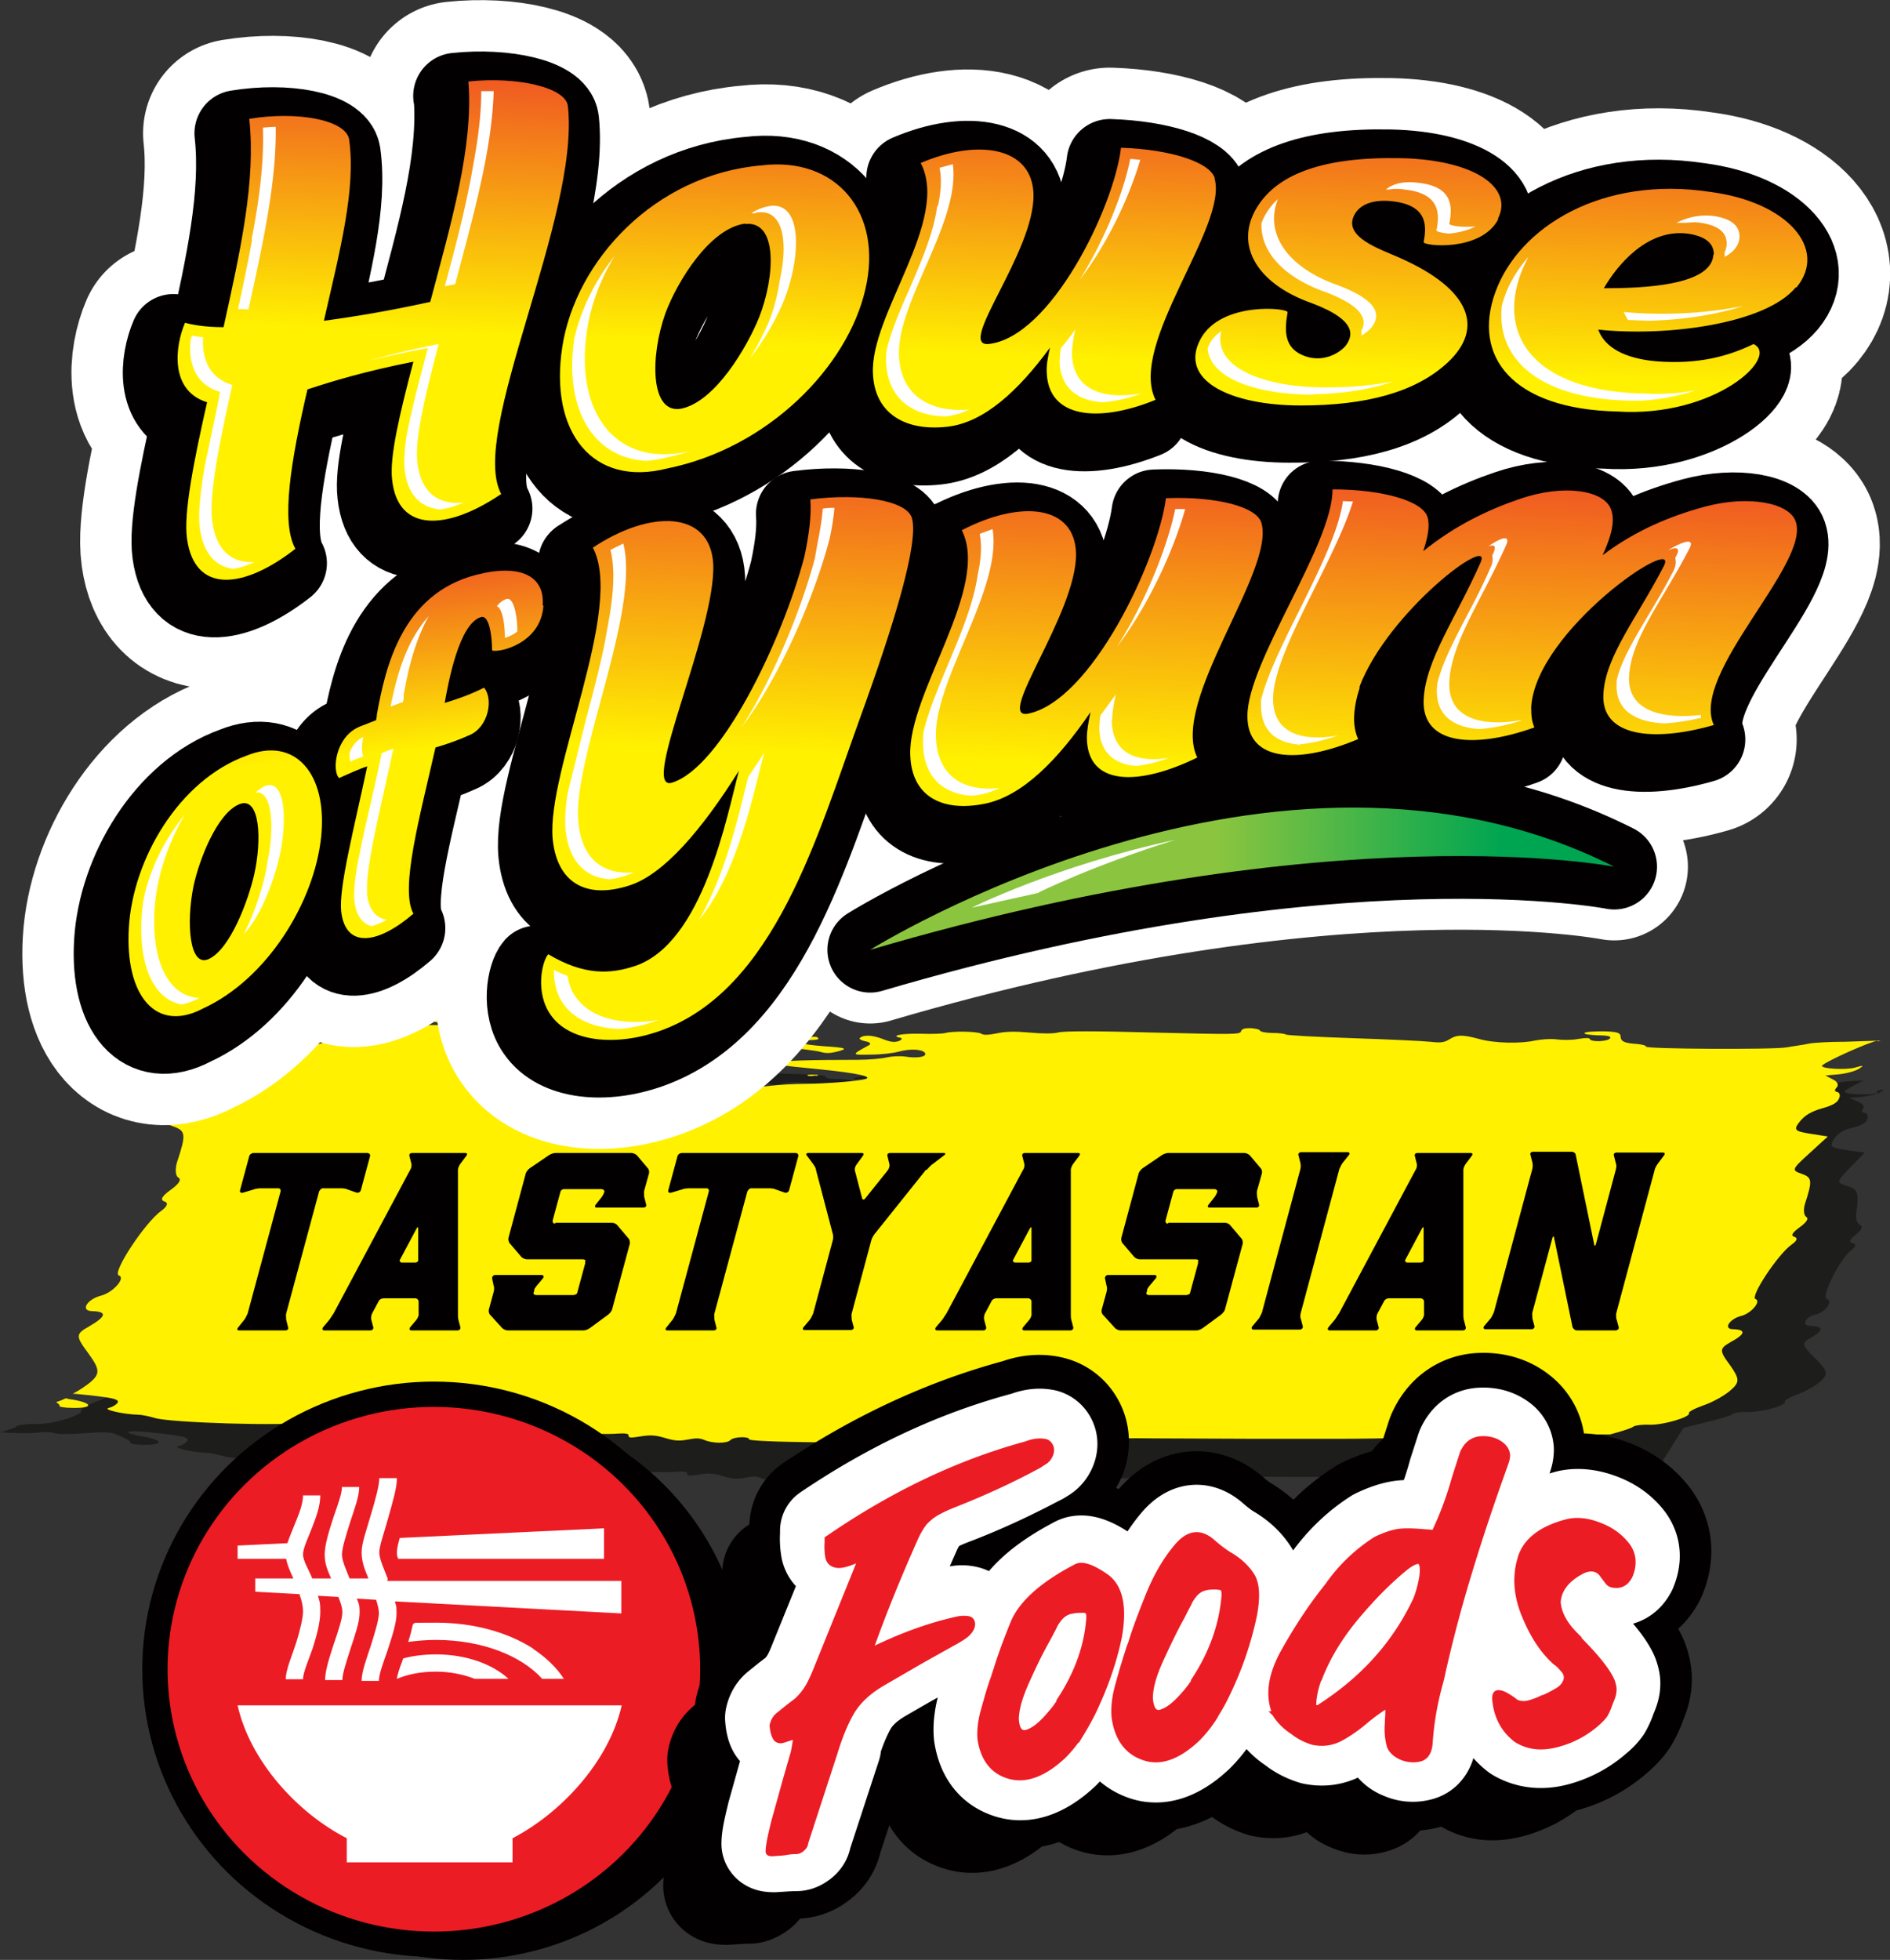
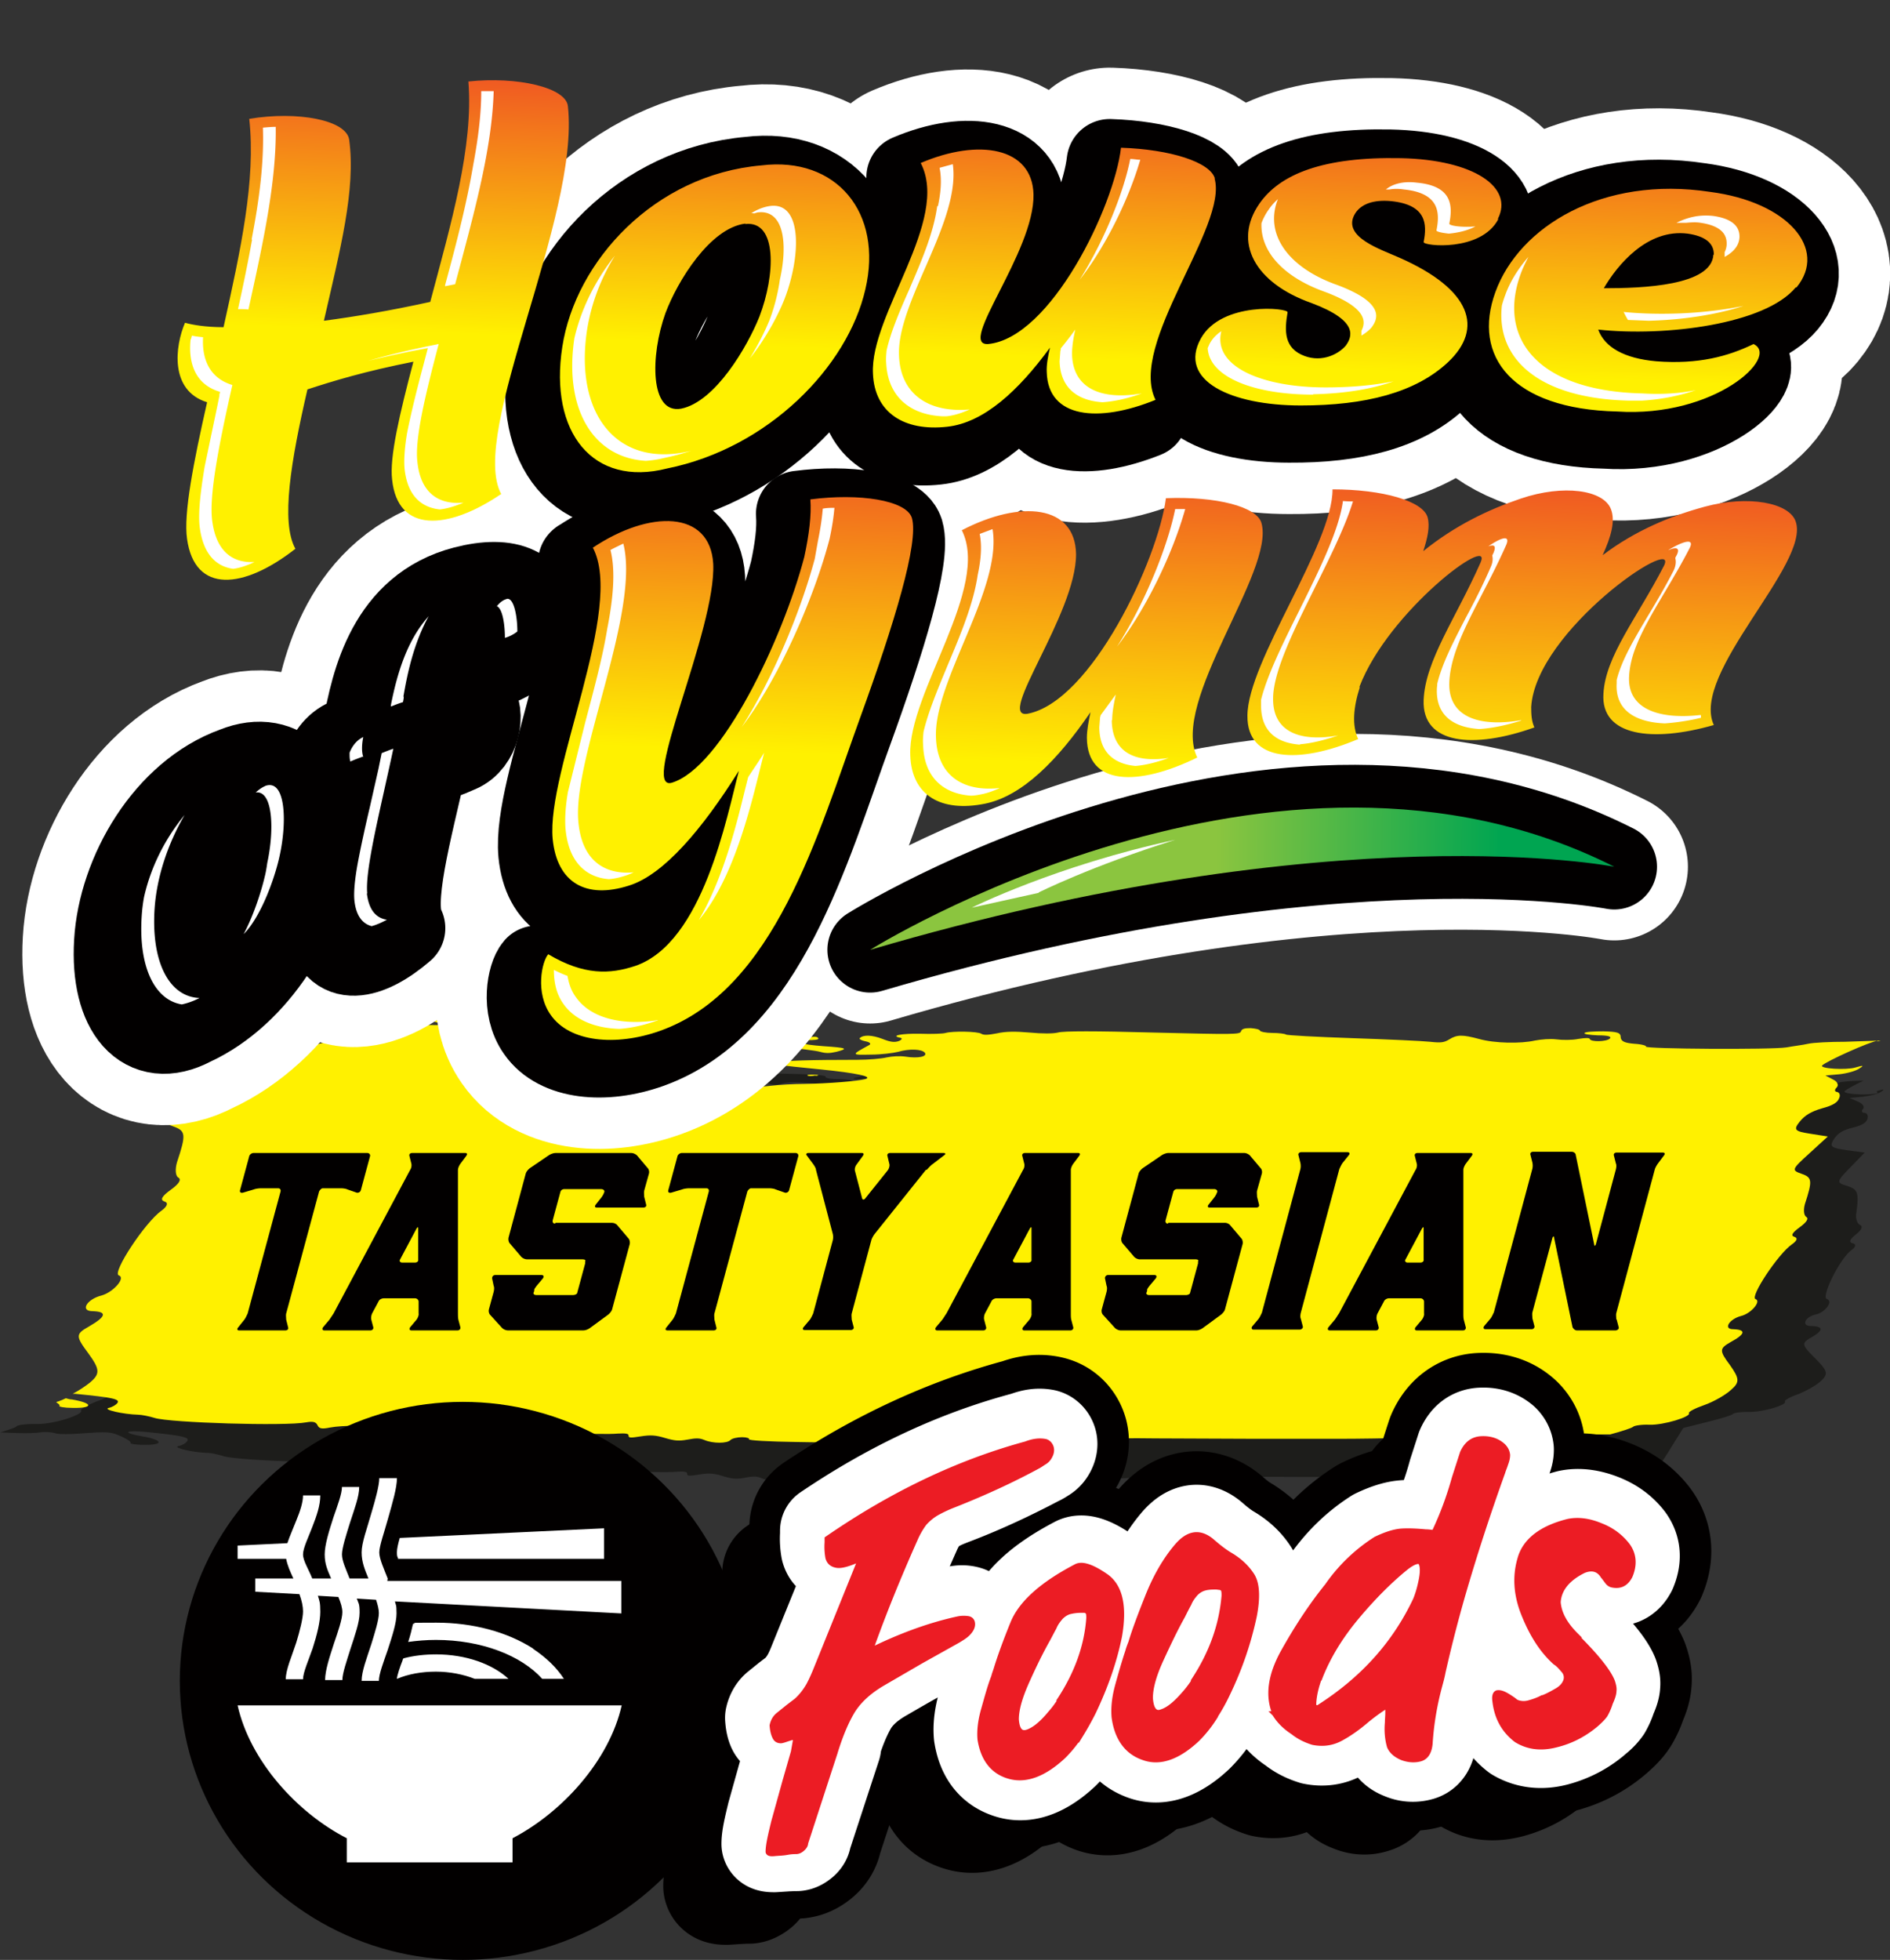
<svg xmlns="http://www.w3.org/2000/svg" viewBox="0 0 470.9 488.2">
  <rect x="0" y="0" width="470.9" height="488.2" fill="#333333" stroke="none" />
  <style>.C{isolation:isolate}.T{stroke-linejoin:round}.U{fill:#020000}.V{stroke:#020000}</style>
  <defs>
    <linearGradient id="A" x1=".5" y1="200.4" x2=".5" y2="327.5" gradientTransform="translate(235.7 352.2) rotate(2.3) scale(1 -1)" href="#P">
      <stop offset=".5" stop-color="#fff100" />
      <stop offset="1" stop-color="#f05a22" />
    </linearGradient>
    <linearGradient id="B" x1="49.1" y1="89.8" x2="49.1" y2="236.1" gradientTransform="translate(235.7 352.2) rotate(2.3) scale(1 -1)" href="#P">
      <stop offset=".5" stop-color="#fff100" />
      <stop offset="1" stop-color="#f05a22" />
    </linearGradient>
    <linearGradient id="C" x1="-152.2" y1="112" x2="-165.2" y2="202.4" gradientTransform="translate(235.7 352.2) rotate(2.3) scale(1 -1)" href="#P">
      <stop offset=".5" stop-color="#fff100" />
      <stop offset="1" stop-color="#f05a22" />
    </linearGradient>
    <linearGradient id="D" x1="-52.1" y1="234.8" x2="101.9" y2="265.6" gradientTransform="translate(233.1 481.7) rotate(10) scale(.9 -1.1)" href="#P">
      <stop offset=".5" stop-color="#8bc53f" />
      <stop offset="1" stop-color="#00a551" />
    </linearGradient>
    <path id="E" d="M216.8,236.6s101-63.3,185.4-20.7c0,0-68.8-13.6-185.4,20.7h0Z" />
-     <path id="F" d="M113.7,23.9c12.2-1.3,24.3,1.5,24.8,6.2,3,27.7-24.9,81.5-16.6,96.6-13.3,9-25.7,9.7-27.1-3.6-.7-5.6,1.9-16.5,5.3-29.4-12.1,2.4-20,4.8-26.4,6.9-4.1,17.7-6.7,33.1-3,39.7-12.9,10.1-25.1,11.3-27-2.5-.9-6.2,1.6-19,5-34-9.4-2.9-8-14-5.5-19.8,1.8.5,5,1.1,9.6,1.1,4.2-19,8.1-36.6,6.4-51.9,12.1-2,24.2.3,24.9,5.2,1.7,12.4-2.3,27.6-6.3,45.1,7.6-1,16.5-2.5,26.5-4.7,5.2-19.6,10.8-38.7,9.5-54.9h0Z" />
    <path id="G" d="M137.2 90c3.3-21.4 23-42.9 49.6-45.2 18.7-2.3 30.4 11.8 25.9 30.9-4.4 19.2-24.1 39.5-49.4 44.6-18.5 4.7-29.4-9-26.1-30.3h0zm49.2-7.6c4-10.4 4.5-24-3.5-23.1-8.8 1.1-16.9 14.3-19.9 22.3-3.8 10.6-3.9 25.2 3.9 23.8 8.5-1.7 16.5-15.4 19.5-22.9z" />
    <path id="H" d="M226.6,44.2c14.5-6.2,27.7-3.9,28.1,7.8.4,14.4-19.1,37.8-11.3,37.3,15.6-1.5,31.4-34.2,33.1-48.9,12.2.4,22.2,3.6,23.4,7.7,3.5,11.9-21.6,41.2-14.7,55.2-14.3,5.7-26.9,4.6-27.1-6.9,0-1.8.3-3.8.8-6.1-7.9,10.9-16.4,18.7-25.6,19.7-10.7,1.2-18.1-3.5-18.5-13.2-.8-14.8,19.3-38.2,11.9-52.5h0Z" />
    <path id="I" d="M311,54.3c5.1-7.2,15.8-11.7,35.3-11.3,18.2.4,28.1,7.3,24.1,15.1-4.3,8.1-18.7,6.7-18.6,5.7.9-4.5.7-9.4-8.1-10.2-4.1-.5-7.7.5-9.2,3.5-2.8,5.5,6.6,8.5,11.3,10.6,17.9,8,21,17.6,12.1,26-8.1,7.7-20.6,10.9-36.7,10.8-17.4,0-30.6-6.2-24.9-16.7,5.2-9.3,21.9-7.6,21.6-6.5-.9,4.7-1,9,4.3,10.9,4.4,1.7,8.4-.5,10.2-2.6,1.6-2.1,3.5-6.1-8.5-10.6-14.2-5-19.6-15.2-13-24.8h0Z" />
    <path id="J" d="M434,89.2c6.7,3.1-9.6,18.4-34,16.8-26.1-.6-36.2-13.7-30.3-29.8,5.9-16.2,26.6-29,53.5-24.9,19.3,2.5,29.4,14.2,21.5,23.8-7.6,9.2-32.5,12.3-49.2,10.5,1.6,4.4,6.5,7.2,14.5,7.9,10.4.8,17.8-1.2,24.2-4.3h0ZM396.9,75.5c9.6,0,26.9-.6,27.3-8.4.1-3-2.3-4.7-6.5-5.3-10.1-1.3-17.6,7.9-20.9,13.6h0Z" />
    <path id="K" d="M144.8,140.1c14.3-9.6,29.3-9.4,30.1,3.9.8,16.3-18.3,56.6-10.4,54.6,12.4-3.6,27.7-35.7,33.1-56.3,1.2-5.6,1.8-10.4,1.5-14.3,12.2-1.6,23.9.2,25.3,4.6,1.8,6.1-4.4,26.4-12.9,49.8-10.5,28.9-21.2,67.8-49.9,78-11,3.9-22.5,2.8-27.2-4-3.9-5.5-2.2-13.3-.6-15.1,8.9,5.3,15.4,5,21.7,2.9,16.9-5.8,22.8-37.3,25.8-48.6-9.1,14.5-18.7,25.9-27.4,28.6-10.6,3.4-17.9-.6-19-11.6-1.6-16.9,18-57.6,10-72.6h0Z" />
-     <path id="L" d="M236.8,135.7c14.8-7.7,28.3-6.3,28.5,5.9.1,14.9-20.1,41.1-12.1,39.8,15.9-3,32.5-38.3,34.5-53.7,12.5-.5,22.7,2.1,23.8,6.2,3.4,12-22.8,44.4-16,58.4-14.7,7.2-27.4,7.1-27.5-4.9,0-1.9.4-4,.9-6.4-8.2,12-17,20.9-26.3,22.8-10.9,2.2-18.3-2-18.6-12.1-.6-15.5,20.1-41.8,12.8-56.1h0Z" />
-     <path id="M" d="M335.9,174.8c-1.6,5-2,9.5-.4,12.9-14.9,6.3-27.7,5.7-27.6-5.8,0-13.5,21.3-42.7,21.2-56.4,12.5,0,22.6,3,23.7,7,.6,2.2,0,5.1-1.1,8.4,7.9-6.4,16.3-10.4,24.3-13.1,10.6-3.6,20.7-2.2,22.5,2.7,1.1,2.9,0,6.8-2.1,11.4,8.2-6.2,17-9.8,25.5-12.1,10.8-2.9,21-1,22.6,3.7,3.7,10.6-26.3,37.8-20.4,50.7-15.3,4.4-28.2,2.8-27.5-7.8.5-9.4,8.4-18.9,15.1-31.9,3.9-8.1-31.9,16.1-33.1,35.2,0,1.9.1,3.6.8,5.1-15.1,5.4-28,4.3-27.6-6.8.4-9.9,8-20.3,14.2-34.3,3.2-7.4-23,12.1-30.2,31h0Z" />
    <path id="N" d="M29.2 234.7c1-17.1 12.5-36.8 29.4-42.9 11.9-4.8 20.2 4.4 18.5 20.4s-13.3 35.2-29.4 42.6c-11.7 6.2-19.5-3.1-18.5-20.1h0zm31.3-13.1c2-8.8 1.5-19.7-3.6-17.7-5.6 2.2-10.1 13.9-11.5 20.5-1.8 8.9-1.1 20.3 3.8 18.1 5.4-2.5 9.8-14.5 11.3-20.9h0z" />
    <path id="O" d="M132.6 154.4c-.6 9.8-11.6 11.9-12.8 11.2 0-3.9-.8-8.8-2.7-8.3-5.5 1.5-8.2 16.3-9.1 21.4 2.9-.9 6-1.9 9.8-3.8 2.4 2.8 1.1 9.8-3.6 11.8-3.1 1.4-5.8 2.3-8.5 3.1-3.9 17.3-8.9 35.2-5.5 41.4-8.7 7.5-16.9 8.9-18-.6-.6-6 3.2-20.6 6.5-36.1-2.2.7-4.5 1.8-7 2.9-1.8-1.6-1.1-10.2 5.1-12.8l4.1-1.6c.1-.5.2-.9.2-1.4 2.1-11.7 6.2-30 24.7-34.8 11.2-2.9 17.2.4 16.6 7.6h0z" />
    <linearGradient id="P" gradientUnits="userSpaceOnUse" />
  </defs>
  <path d="M89.3 261.9c1.4-.1 2.4-.5 2.3-.7h0c0-.3-1.2-.3-2.8 0-3.2.6-2.9 1.1.5.7h0zm-7.6-5c.9 0 1.8-.2 2.1-.5s0-.5-.5-.5-1.5.2-2.1.4c-.6.3-.4.5.5.5zm26.2 2.1c1.2.4 2.4.3 5.5-.5 2.2-.6 3.9-1.3 3.8-1.6 0-.3.4-.6 1.2-.8.7-.1 1.6-.5 1.8-.7h0c.6-.6-3.3-.7-4.6-.1-.5.2-.5.7 0 1.1 1.2.8-1 1.4-4.8 1.4-3.1 0-4.8.7-2.9 1.4h0zm-27.7 1.1c.4.2 1.2 0 1.8-.2.6-.3.4-.5-.5-.5-1.8 0-2.4.2-1.3.7h0zm-3.7 2.9l-6.9.1c-4.4-.1-3 .7 2.1 1.2 3.6.4 4.4.3 6.3-.6h0c2.1-1 2-1-1.5-.8h0zm115.5 1.7c2.4.7 5.2.7 5.7.1.3-.3-1.3-.5-3.5-.5-3.2 0-3.6 0-2.3.4h0zm-82.6-11.6c1.2 0 2.3-.2 2.6-.4.3-.3-.5-.5-1.6-.5s-2.3.2-2.6.4.5.5 1.6.5zm105.2 15.6c1.7 0 2.9-.1 2.8-.4-.2-.6-1.1-.6-3.7 0-1.6.3-1.4.5.9.5h0zm-92.1-14.8c.5 0 1.5-.2 2.1-.4.6-.3.4-.5-.5-.5s-1.8.2-2.1.4c-.3.3 0 .5.5.5zm-12.1 9.8c-1.6 1-1.6 1 2.1.2 3.5-.8 3.6-.9 2.4-1.5h0c-.7-.4-2.5-.7-4-.7-2.6 0-2.6 0-.8.5 1.4.4 1.4.8.2 1.5h0zm-39.1-4.1c.6 0 1.2-.3 1.6-.7s.2-.8-.3-.8c-.6 0-1.4.3-1.7.7-.3.3-.3.5 0 .6.2 0 .4 0 .5.1h0zm-3.6-3.1c-.2.2.2.6.9.8s1.3.1 1.2-.1c-.2-.5 3.5-.9 7.8-.9 2.1 0 2-.1-.6-.5h0l-3.6-.5c-.6-.2-5.3.9-5.7 1.3zm149 21.1h0c1-.1.8-.3-.4-.3-1.1 0-1.8 0-1.6.2s1.1.2 2 0h0zm251.1-5.3c-2.1.6-8.8.3-8.2-.5.4-.4 2.4-1.5 4.7-2.6-2.5 0-4.8.2-5.8.4l-5.3.9c-3.6.6-34.8.4-34.2-.2.2-.2-1-.6-2.8-.7-2.4-.2-3.3-.6-3.3-1.6 0-1.2-.7-1.4-4.2-1.5-2.3 0-4.3.1-4.6.4s1.2.5 3.2.6c2.5 0 3.4.3 3 .8-.8.8-4.6.9-4.9.1-.1-.3-1.1-.3-2.9 0-1.5.3-3.9.3-5.3.1-1.5-.2-3.7 0-5.2.3-3.4.8-9.8.7-13.6-.4-4.1-1.1-5.4-1.1-7.2.1-1.3.8-2 .9-4.7.6-1.8-.2-10.3-.6-19-.9s-16-.7-16.2-.9-1.7-.4-3.3-.4-3-.3-3.1-.6-1.1-.5-2.3-.6c-1.5 0-2.2.2-2.3.8-.2.8-1.6.8-21.5.3-14-.4-21.9-.4-23.2 0-1.2.3-3.8.3-6.9 0-3.5-.3-5.8-.3-7.9.2-2.1.4-3.3.5-3.8.1-.9-.6-7-.7-8.7-.2-.6.2-3.4.3-6.2.2-4.6-.1-7.4.5-4.9 1 .6.1.4.5-.3.8-1 .4-2 .3-4.1-.5-2.6-1-4.6-1.1-5.6-.2-.2.2.4.6 1.4.8s1.4.6.9.9c-4.4 2.5-4.4 2.5.4 2.4 2.5 0 5.5-.4 6.6-.7 2.7-.8 5.7-.7 6.4.2.8 1-1.6 1.5-4.7 1a14.12 14.12 0 0 0-4.6.2c-1.2.3-4.4.6-7.1.6-11.6 0-17.7.2-19.1.6-1.7.5-.6.7 10.3 1.8 8.7.9 12.8 1.8 10.8 2.4-1.8.5-9 1.1-14.7 1.2-2.4 0-6.3.2-8.6.5s-4.5.2-4.8 0-1.8-.5-3.5-.6c-2.2-.2-2.8-.5-2.3-1.4.6-.9 0-1.1-3.1-1.3-2.1 0-4.2-.1-4.6-.1-.5 0-.6-.2-.4-.4s-.6-.5-1.8-.7c-2.6-.3-1.1-1.2 1.9-1.1 2.4 0 5.3-.5 5.8-1.1.8-.8-4.3-1.6-8.5-1.3-2.9.2-4.8.1-6.1-.4-1-.4-2.3-.6-2.9-.5s-2.1-.2-3.4-.6c-1.3-.5-4.7-1.1-7.4-1.5-6-.7-7.7-1.7-2.9-1.5 1.8 0 4.3-.2 5.6-.6s2.2-.5 1.9-.3c-.4.5 5.7 1.2 15.1 1.7 2.9.2 6.1.7 7.1 1.2 1.6.8 2.4.8 4.1.3s4-.4 11.2.3c5 .5 9.9 1.1 10.9 1.4 1.4.4 2.4.4 4.1 0 3-.8 2.5-1-3.1-1.4-2.6-.2-5-.5-5.4-.8-.3-.3-2.1-.6-4-.6s-3.2-.3-3-.6c.3-.3-3.2-.6-8.5-.7-8.5-.2-8.9-.3-7.5-1.2 1.2-.8 1-1-1.1-1-1.9 0-2.6.1-2.7.7-.1 1.2-3.4 1.4-7.5.4-2-.5-4.5-.9-5.5-1s-1.5-.4-1.1-.8 1.2-.7 1.8-.7.9-.3.7-.9c-.5-1.3-16.5-2.3-20.3-1.2-2.1.6-2.7.6-3.5 0-1.7-1.1-.4-1.5 4.4-1.4 2.8 0 5.4-.2 6.5-.6 1.6-.6 1.5-1-.6-2.8-2.3-1.9-2.8-2-4.9-1.4s-2.7.5-5-1.3c-1.4-1.1-2.9-1.9-3.3-1.8s-1.4 0-2.1-.3h0c-1.1-.4-2-.3-4.7.6-3.3 1.1-9.4 1.5-8.5.5.3-.3 0-.5-.6-.5s-1.4.5-1.8 1.1c-.5.8-1.2 1.1-2.4 1-2.9-.2-2 1 1.4 1.8 3 .7 3.1.8.6 1.4-1.7.4-3.7.5-5.4.2-2.1-.3-2.8-.2-2.9.3-.2 1 5.8 1.3 9.6.4 3.7-.8 5.2-.5 3.9.8-.7.7.2 1 3.9 1.3 2.6.2 5.7.2 6.9 0 1.7-.3 2.3-.1 2.4.6.2 1.3-2.1 1.7-7.8 1.1-2.3-.2-3.6-.2-3 0 .8.2 0 .6-2.7 1.4-4.4 1.3-6.1 1.4-5.1.3.7-.7-2.3-1.8-5.2-1.9-2.4 0-2.6.9-.3 1.5 1.2.3 2.1.6 1.9.8-.1.1-5.1 0-11.1-.1-8.1-.3-11-.2-11.4.2-.3.3.3.6 1.4.7 1.1 0 2.2.4 2.5.8.7.9-2.7 2-7.6 2.4-2.2.2-4.3.7-5.6 1.4-2.1 1.2-4.4 1.4-5.4.6-.3-.2-2.5-.6-4.8-.8-3.2-.3-4.3-.2-4.3.3-.1.8-2.9 1.7-5.7 1.7-1.2 0 1.8.3 6.7.6 10.1.7 11.6 1.2 6.6 2.3-2.8.6-3.7.6-4.9 0-.8-.4-1.4-.8-1.2-1s-2.3-.3-5.5-.3c-4.5 0-5.8 0-5.7-.7.1-.9-4.9-1.1-7.9-.3-1.2.3-3.1 1-4.2 1.5-1 .4-2.3.7-3.3.8-4.6 4.3-4.5 4.5-1.6 5.6 3 1.1 3.1 2 .9 8.9-.5 1.7-.4 3.4.3 3.8.8.5.2 1.6-1.8 3.1-2.2 1.6-2.6 2.5-1.5 2.9 1 .3.7 1.2-.8 2.3-3.9 2.8-12.1 15.5-10.4 16.1 1.8.6-1.3 4.2-4.2 5-3.5.9-5.2 3.8-2.3 3.9 3.8.1 3.6 1.3-.7 3.8-3.3 1.9-3.3 2.4-.2 6.7 2.9 4 2.9 5.1.4 7.3-1.6 1.5-5.1 3.5-7.8 4.5s-4.6 2.1-4.4 2.4c.8 1.1-7.2 3.6-11.3 3.4-2.2 0-4.4.2-4.8.6-.2.3-1.8.8-4 1.5 3.6.2 8 .3 9.9 0 1.4-.2 3 0 3.7.2.7.3 3.8.3 7.5 0 5.8-.4 6.5-.3 9 .8 1.5.7 2.6 1.4 2.3 1.6-.2.2 1.2.5 3.2.5 5.2.1 5-1.2-.2-2.1s-4.5-1.6.9-1.1c9 .9 10.8 1.3 10.3 2.2-.3.5-1.2 1.1-2.2 1.3-1.7.4 3.6 1.6 7.1 1.7.9 0 2.7.4 4 .8 3.6 1.2 31.9 2.1 37 1.1 1.6-.3 2.3-.1 2.7.7.4.9 1.1 1 3.1.6 3.1-.6 10.3-.6 12.3 0 .8.2 1.7.2 1.9 0 .5-.5 20.3.3 21 .9.9.8 3.7.6 6.1-.4 2.6-1.1 7.8-1.2 6.8-.1-.4.5.6.7 3.2.8 12.1.4 16.6.5 19 .3 1.7-.1 2.6 0 2.5.5 0 .6.5.6 3 .2 2.4-.4 3.7-.3 5.9.4 2.4.7 3.4.8 5.5.4s2.9-.4 4.1.1c2.1.9 5.6.9 6.4 0 .4-.4 1.6-.7 2.8-.7 1.1 0 1.9.3 1.6.5-.3.3 4.7.6 11.9.7 9.6.2 13.5 0 17.8-.5 5.4-.8 9-.6 9.5.5.2.6 34.8 0 44.3-.7 2.9-.2 9.9-.3 15.7-.2l23.9.1h20.9a572.05 572.05 0 0 0 17.4-.3l40.3-.8 10.2-.1c1.2-1.8 2.6-3.9 4-6.2l3-4.8 6-1.5c3.3-.8 6.2-1.7 6.4-2 .3-.3 2-.5 3.9-.5 3.5.1 9.8-1.8 9-2.6-.2-.2 1.2-1.1 3.3-1.8 2-.8 4.7-2.3 5.8-3.4 1.8-1.7 1.5-2.5-1.6-5.6-3.3-3.3-3.4-3.7-1-5.1 3.2-1.8 3.2-2.8 0-2.9-2.5 0-1.5-2.3 1.3-2.9 2.3-.5 4.3-3.3 2.7-3.8-1.6-.4 3.2-10.1 6.1-12.2 1.1-.8 1.2-1.5.3-1.7-1-.3-.8-.9.8-2.2 1.5-1.2 1.8-2 1-2.4-.7-.3-1.1-1.6-.9-2.9.7-5.2.4-5.9-2.3-6.8-2.7-.8-2.7-1 .8-4.6l3.6-3.7-4.5-.6c-4-.6-4.3-.9-3.2-2.7 1-1.5 2.2-2.3 4.7-2.9 2.4-.6 3.5-1.3 3.7-2.3.2-.8-.2-1.4-.8-1.4s-.8-.5-.3-1c.4-.5-.1-1.3-1.3-1.8l-2.1-.9 3.2-.3c1.8-.2 3.9-.7 4.6-1.2 1.1-.7.9-.8-1-.2h0zM60.4 251.9c-.3 0-.5 0-.8.1h-.3l2.6.5 1.4-.3h0c1.8-.5 1.9-.7.2-.6h-.4l-2.7.3h0zm15.1 13.9c0 .3.9.5 1.7.5s1.7-.2 2-.5-.5-.5-1.7-.5-2.1.2-2 .5h0zm-24.6 1v.2c.4 0 .5-.1 0-.2zm5.5.5c1.5-.3 1.7-.5 1.2-1.1-.3-.4-.1-1 .5-1.2s.3-.6-.5-.7h0c-2.3-.4-5-.5-3.7-.1.6.1.5.9-.2 1.6-1.4 1.5-.1 2.2 2.8 1.6h0zm5.3.6h0c-.2-.5-1.4-.6-2.7-.2-1.6.5-.8 1.1 1.1.9 1-.1 1.7-.4 1.6-.7h0zm3.9 2.6c0-.2-2.6-.5-5.7-.6l-1.3 1.2c3.7.3 7.3 0 7.1-.6h0z" fill="#1d1d1b" />
  <g fill="#fff100">
    <path d="M94.5 254.1c-1.6 1-1.6 1 2.2.2 3.6-.8 3.7-.9 2.5-1.5h0c-.7-.4-2.5-.7-4.1-.7-2.7 0-2.7 0-.9.4 1.4.4 1.5.8.3 1.5h0zm-2.5-4.7c1.2.4 2.4.3 5.6-.5 2.2-.6 4-1.3 3.9-1.6s.4-.6 1.2-.8c.8-.1 1.6-.5 1.8-.7h0c.6-.6-3.4-.7-4.7-.1-.6.2-.5.7 0 1.1 1.2.8-1.1 1.4-4.9 1.4-3.2 0-4.8.7-2.9 1.4h0zm-19.1 2.9c1.4-.1 2.5-.5 2.4-.7h0c0-.3-1.2-.3-2.8 0-3.3.6-3 1.1.5.7h0zm128.2 6.8c1.7 0 2.9-.1 2.8-.4-.2-.6-1.1-.6-3.7 0-1.6.3-1.4.5.9.5h0zM93.5 243.5c1.2 0 2.3-.2 2.6-.4s-.5-.5-1.7-.5-2.3.2-2.6.4.5.5 1.7.5zm84.4 11.5c2.4.7 5.3.7 5.9.1.3-.3-1.3-.5-3.6-.6-3.2 0-3.7 0-2.3.4zm-122.1-6.4c-.6 0-1.4.3-1.8.7s-.2.7.3.8c.6 0 1.4-.3 1.8-.7s.2-.7-.3-.8zm51.1-4.3c.6 0 1.5-.2 2.1-.4s.4-.5-.5-.5-1.9.2-2.1.4 0 .5.5.5zm-46.4 12.4c.8 0 1.8-.2 2-.5.3-.3-.5-.5-1.7-.5s-2.1.2-2 .4c0 .3.9.5 1.7.5zm407.1 2.7c.3 0 .6-.1 1-.2l-8.9.3c-3.7 0-7.9.2-9.2.5s-3.8.6-5.4.9c-3.7.6-35.6.4-35-.2.2-.2-1-.6-2.9-.7-2.4-.2-3.3-.6-3.4-1.6 0-1.2-.8-1.4-4.3-1.5-2.3 0-4.4.1-4.7.4s1.2.5 3.3.6c2.6 0 3.5.3 3 .8-.8.8-4.8.9-5 .1-.1-.3-1.1-.3-2.9 0-1.5.3-3.9.3-5.4.1-1.6-.2-3.8 0-5.4.3-3.5.8-10 .7-13.9-.4-4.1-1.1-5.5-1.1-7.4.1-1.3.8-2.1.9-4.8.6-1.8-.2-10.5-.6-19.4-.9s-16.3-.7-16.5-.9-1.8-.4-3.4-.4-3-.3-3.1-.6-1.1-.5-2.3-.6c-1.6 0-2.2.2-2.4.8-.2.8-1.7.8-21.9.3-14.3-.4-22.4-.4-23.7 0-1.3.3-3.9.3-7.1 0-3.5-.3-5.9-.3-8.1.2-2.1.4-3.3.5-3.9.1-.9-.6-7.1-.7-8.9-.2-.6.2-3.5.3-6.3.2-4.7-.1-7.6.5-5 1 .6.1.4.5-.3.8-1.1.4-2.1.3-4.1-.5-2.6-1-4.8-1.1-5.7-.2-.2.2.4.6 1.5.8 1 .2 1.4.6.9.9-4.6 2.5-4.6 2.5.4 2.4 2.6 0 5.6-.4 6.8-.7 2.7-.8 5.8-.7 6.6.2.8 1-1.7 1.5-4.8 1-1.4-.2-3.3-.1-4.7.2-1.2.3-4.5.6-7.3.6-11.9 0-18.1.2-19.6.6-1.8.5-.7.7 10.6 1.8 8.9.9 13 1.8 11 2.4-1.8.5-9.2 1.1-15.1 1.2-2.4 0-6.4.2-8.8.5s-4.6.2-4.9 0-1.9-.5-3.6-.6c-2.3-.2-2.9-.5-2.3-1.4s0-1.1-3.1-1.3c-2.1 0-4.3-.1-4.7-.1-.5 0-.7-.2-.4-.4.2-.2-.6-.5-1.8-.7-2.7-.3-1.1-1.2 1.9-1.1 2.4 0 5.4-.5 6-1.1.8-.8-4.4-1.6-8.7-1.3-2.9.2-4.9.1-6.2-.4-1.1-.4-2.4-.6-2.9-.5-.6.1-2.1-.2-3.5-.6-1.4-.5-4.8-1.1-7.6-1.5-6.1-.7-7.8-1.7-2.9-1.5 1.8 0 4.4-.2 5.8-.6s2.2-.5 2-.3c-.5.5 5.9 1.2 15.4 1.7 2.9.2 6.2.7 7.3 1.2 1.6.8 2.4.8 4.2.3s4.1-.4 11.5.3c5.1.5 10.1 1.1 11.1 1.4 1.4.4 2.4.4 4.1 0 3.1-.8 2.6-1-3.2-1.4-2.7-.2-5.1-.5-5.5-.8-.3-.3-2.2-.6-4.1-.6s-3.3-.3-3.1-.6c.3-.3-3.3-.6-8.7-.7-8.7-.2-9.1-.3-7.7-1.2 1.2-.8 1-1-1.2-1-2 0-2.7.1-2.8.7-.2 1.2-3.5 1.4-7.7.4-2.1-.5-4.6-.9-5.6-1-1 0-1.5-.4-1.1-.8s1.2-.7 1.8-.7c.7 0 .9-.3.7-.9-.5-1.3-16.9-2.3-20.8-1.2-2.1.6-2.8.6-3.6 0-1.7-1.1-.4-1.5 4.5-1.4 2.8 0 5.5-.2 6.7-.6 1.7-.6 1.6-1.1-.6-2.8-2.3-1.9-2.8-2-5.1-1.4-2.2.6-2.7.5-5.1-1.3-1.4-1.1-3-1.9-3.4-1.8s-1.4 0-2.2-.3h0c-1.2-.4-2.1-.3-4.8.6-3.3 1.1-9.7 1.5-8.7.5.3-.3 0-.5-.7-.5s-1.5.5-1.9 1.1c-.5.8-1.2 1.1-2.5 1-3-.2-2 1.1 1.4 1.8 3.1.7 3.1.8.6 1.4-1.7.4-3.7.5-5.5.2-2.1-.3-2.8-.2-2.9.3-.2 1 5.9 1.3 9.8.4 3.8-.8 5.3-.5 4 .8-.7.7.2 1 3.9 1.3 2.7.2 5.8.2 7.1 0 1.7-.3 2.3-.1 2.5.6.2 1.3-2.2 1.7-8 1.1-2.3-.2-3.7-.2-3.1 0 .8.2 0 .6-2.8 1.4-4.5 1.3-6.2 1.4-5.2.3.7-.7-2.3-1.8-5.3-1.9-2.5 0-2.7.9-.3 1.5 1.2.3 2.1.6 2 .8-.1.1-5.2 0-11.3-.1-8.3-.3-11.3-.2-11.7.2-.3.3.3.6 1.4.7 1.1 0 2.3.4 2.6.8.8.9-2.8 2-7.7 2.4-2.3.2-4.4.7-5.7 1.4-2.2 1.2-4.5 1.4-5.6.6-.3-.2-2.6-.6-5-.8-3.3-.3-4.4-.2-4.4.3-.1.8-3 1.7-5.8 1.7-1.2 0 1.8.3 6.8.6 10.3.7 11.8 1.2 6.7 2.3-2.9.6-3.8.6-5.1 0-.8-.4-1.4-.8-1.2-1s-2.3-.3-5.6-.3c-4.6 0-5.9 0-5.9-.7.1-.9-4.9-1.1-8-.3-.8.6-1.6 1.2-2.2 2.1-1.9 2.4-1.6 2.8 3.1 3.5l5.2.9-5.4 4.9c-5.2 4.8-5.3 5-2.2 6.1s3.2 2 .9 8.9c-.5 1.7-.4 3.4.3 3.8.9.5.2 1.6-1.9 3.1-2.2 1.6-2.7 2.5-1.5 2.9 1 .3.7 1.2-.8 2.3-4 2.8-12.4 15.5-10.6 16.1s-1.4 4.2-4.3 5c-3.6.9-5.4 3.8-2.4 3.9 3.9.1 3.6 1.3-.7 3.8-3.4 1.9-3.4 2.4-.2 6.7 2.9 4 3 5.1.4 7.3-1 .8-2.6 1.9-4.3 2.8h.7c9.2.9 11 1.3 10.5 2.2-.3.5-1.3 1.1-2.2 1.3-1.7.4 3.6 1.6 7.3 1.7.9 0 2.8.4 4.1.8 3.7 1.2 32.6 2.1 37.8 1.1 1.7-.3 2.4-.1 2.8.7.4.9 1.1 1 3.1.6 3.1-.6 10.5-.6 12.6 0 .8.2 1.7.2 1.9 0 .5-.5 20.7.3 21.5.9 1 .8 3.8.6 6.2-.4 2.6-1.1 8-1.2 6.9-.1-.4.5.6.7 3.3.8 12.3.4 17 .5 19.4.3 1.8-.1 2.7 0 2.6.5 0 .6.5.6 3 .2s3.8-.3 6.1.4c2.4.7 3.4.8 5.6.4 2.1-.4 3-.4 4.2.1 2.1.9 5.7.9 6.5 0 .4-.4 1.7-.7 2.9-.7s1.9.3 1.7.5c-.3.3 4.9.6 12.1.7 9.9.2 13.8 0 18.2-.5 5.5-.8 9.2-.6 9.7.5.2.6 35.6 0 45.3-.7 2.9-.2 10.1-.3 16.1-.2l24.5.1h21.4c4.2 0 12.2-.1 17.8-.3l41.2-.8h8.3c3-.8 5.4-1.6 5.7-1.9s2.2-.6 4.1-.5c3.5.1 10.4-2 9.8-2.9-.2-.3 1.5-1.2 3.8-2s5.3-2.5 6.7-3.8c2.2-1.9 2.1-2.8-.3-6.2-2.7-3.6-2.6-4.1.2-5.7 3.7-2 3.9-3.1.6-3.2-2.5 0-1-2.5 2-3.3 2.5-.6 5.1-3.7 3.6-4.2s5.6-11.2 9-13.6c1.3-.9 1.6-1.6.7-1.9-1-.3-.6-1 1.3-2.4 1.8-1.3 2.3-2.2 1.6-2.6-.6-.4-.7-1.8-.3-3.2 1.9-5.8 1.8-6.6-.8-7.5s-2.5-1.1 1.9-5.1l4.6-4.2-4.4-.7c-3.9-.6-4.2-1-2.6-3 1.3-1.6 2.8-2.5 5.5-3.3 2.6-.7 3.9-1.4 4.3-2.5.4-.8.1-1.5-.5-1.6s-.7-.5-.1-1.1.2-1.5-.9-2l-1.9-1 3.4-.3c1.9-.2 4.1-.8 5-1.4 1.3-.8 1.1-.9-.9-.3-2.3.7-9 .3-8.3-.5 1.1-1.1 11.8-5.9 13.9-6.2h0zM17.9 348.6c-.6 0-1-.2-1.5-.3-.6.3-1.3.6-1.9.8-.2 0-.3.1-.5.2.6.4 1 .7.8.9s1.2.5 3.3.5c5.3.1 5.1-1.2-.2-2.1h0zM203.2 268h0c1-.1.9-.3-.4-.3-1.1 0-1.9 0-1.6.2.2.2 1.1.2 2 0zM63.7 250.5c.4.2 1.2 0 1.9-.2.6-.3.4-.5-.5-.5-1.9 0-2.4.2-1.4.7zm3.6-3.7l-3 .2c0 .1.3.2.9.2.9 0 1.9-.2 2.1-.4z" />
    <path d="M51.8 247.7c.8.2 1.3.1 1.2-.1 0-.1.3-.3 1-.4h-1.5c-.3.2-.6.3-.9.4h.3zm-6.6-5.2c.4 0 1.1-.1 2-.2 1.5-.5 0-.5-4.7 0h-.7c.7 0 1.3.2 2 .3.5 0 1-.2 1.4-.2z" />
  </g>
  <g class="C U">
    <path d="M91.5 287.2c.5 0 .8.4.7.8l-2.3 8.5a.89.89 0 0 1-1 .6l-2.3-.8c-.4-.2-1.1-.3-1.6-.3h-4.6c-.3 0-.7.4-.9.8l-8.2 30.4c-.1.4 0 1.1 0 1.5l.5 2c.1.4-.2.7-.7.7H59.6c-.5 0-.6-.3-.3-.7l1.6-2c.3-.4.6-1.1.8-1.5l8.2-30.4c.1-.4-.1-.8-.6-.8H65c-.5 0-1.3.1-1.8.3l-2.7.8c-.5.1-.8-.1-.7-.6l2.3-8.5c.1-.4.6-.8 1.1-.8h28.3z" />
    <g>
      <path d="M102.6 287.2h13.3c.5 0 .6.3.3.7l-1.5 2c-.3.4-.6 1.1-.6 1.5v35.8c0 .4 0 1.1.1 1.5l.5 1.9c.1.4-.2.8-.7.8h-11.5c-.5 0-.6-.4-.3-.8l1.6-1.9c.3-.4.6-1.1.5-1.5v-3c0-.4-.4-.8-.9-.8h-7.8c-.5 0-1.1.3-1.3.8l-1.6 3c-.2.4-.3 1.1-.2 1.5l.5 1.9c.1.4-.2.8-.7.8H80.8c-.5 0-.6-.4-.3-.8l1.6-1.9c.3-.4.7-1.1 1-1.5l19.1-35.8c.3-.4.4-1.1.3-1.5l-.5-2c-.1-.4.2-.7.7-.7zm-2.3 27.3h3.1c.5 0 .9-.3.8-.8V306c0-.4-.1-.4-.4 0l-4.1 7.7c-.3.4 0 .8.5.8zm38.1-9.9h14.1c.5 0 1.1.3 1.3.6l2.8 3.3c.3.3.4 1 .3 1.4l-4.4 16.3c-.1.4-.6 1-1 1.3l-4.5 3.3c-.4.3-1.1.6-1.6.6h-18.9c-.5 0-1.1-.3-1.4-.6l-3-3.3c-.3-.3-.4-.9-.3-1.3l1.2-4.4c.1-.4.2-1.1 0-1.5l-.4-1.9c0-.4.3-.8.8-.8h11.5c.5 0 .7.3.4.8l-1.6 1.9c-.3.4-.6.8-.6 1v.3l-.2.5c0 .3.3.5.7.5h9.2c.5 0 1-.3 1-.5l2-7.4v-.5c.2-.3-.1-.5-.6-.5h-13.9c-.5 0-1.1-.3-1.4-.6l-2.9-3.4c-.3-.3-.4-1-.3-1.4l4.3-16c.1-.4.6-1 1-1.3l4.7-3.2c.4-.3 1.2-.6 1.7-.6h18.9c.5 0 1.1.3 1.4.6l2.7 3.2c.3.3.4.9.3 1.3l-1.2 4.3c-.1.4 0 1.1 0 1.5l.5 2c.1.4-.2.7-.7.7h-11.6c-.5 0-.6-.3-.3-.7l1.5-1.9c.3-.4.6-1 .7-1.4 0-.3-.3-.6-.8-.6h-9.2c-.5 0-.9.3-1 .8l-1.9 7c-.1.4.1.8.6.8z" />
    </g>
    <g>
      <path d="M198.2 287.2c.5 0 .8.4.7.8l-2.3 8.5a.89.89 0 0 1-1 .6l-2.3-.8c-.4-.2-1.1-.3-1.6-.3h-4.6c-.3 0-.7.4-.9.8l-8.2 30.4c-.1.4 0 1.1 0 1.5l.5 2c.1.4-.2.7-.7.7h-11.5c-.5 0-.6-.3-.3-.7l1.6-2c.3-.4.6-1.1.8-1.5l8.2-30.4c.1-.4-.1-.8-.6-.8h-4.3c-.5 0-1.3.1-1.8.3l-2.7.8c-.5.1-.8-.1-.7-.6l2.3-8.5c.1-.4.6-.8 1.1-.8h28.3zm32.5 4.2l-12.8 16c-.3.4-.7 1.1-.8 1.5l-4.9 18.3c-.1.4 0 1.1 0 1.5l.5 1.9c.1.4-.3.7-.7.7h-11.5c-.5 0-.6-.3-.3-.7l1.6-1.9c.3-.4.6-1.1.8-1.5l4.9-18.3a3.79 3.79 0 0 0 0-1.5l-4.2-16c0-.4-.4-1-.6-1.3l-1.7-2.3c-.3-.3 0-.6.4-.6h13.3c.5 0 .6.3.3.7l-1.6 2.2c-.3.4-.5 1-.4 1.5l1.8 6.9c.1.4.5.4.8 0l5.6-7c.3-.4.5-1.1.4-1.5l-.5-2.1c-.1-.4.2-.7.7-.7h13.3c.5 0 .6.3.1.6l-3 2.3c-.4.3-1 1-1.3 1.3z" />
    </g>
    <g>
      <path d="M255.3 287.2h13.3c.5 0 .6.3.3.7l-1.5 2c-.3.4-.6 1.1-.6 1.5v35.8c0 .4 0 1.1.1 1.5l.5 1.9c.1.4-.2.8-.7.8h-11.5c-.5 0-.6-.4-.3-.8l1.6-1.9c.3-.4.6-1.1.5-1.5v-3c0-.4-.4-.8-.9-.8h-7.8c-.5 0-1.1.3-1.3.8l-1.6 3c-.2.4-.3 1.1-.2 1.5l.5 1.9c.1.4-.2.8-.7.8h-11.5c-.5 0-.6-.4-.3-.8l1.6-1.9c.3-.4.7-1.1 1-1.5l19.1-35.8c.3-.4.4-1.1.3-1.5l-.5-2c-.1-.4.2-.7.7-.7zm-2.2 27.3h3.1c.5 0 .9-.3.8-.8V306c0-.4-.1-.4-.4 0l-4.1 7.7c-.3.4 0 .8.5.8zm38-9.9h14.1c.5 0 1.1.3 1.3.6l2.8 3.3c.3.3.4 1 .3 1.4l-4.4 16.3c-.1.4-.6 1-1 1.3l-4.5 3.3c-.4.3-1.1.6-1.6.6h-18.9c-.5 0-1.1-.3-1.4-.6l-3-3.3c-.3-.3-.4-.9-.3-1.3l1.2-4.4c.1-.4.2-1.1 0-1.5l-.4-1.9c0-.4.3-.8.8-.8h11.5c.5 0 .7.3.4.8l-1.6 1.9c-.3.4-.6.8-.6 1v.3l-.2.5c0 .3.3.5.7.5h9.2c.5 0 1-.3 1-.5l2-7.4v-.5c.2-.3-.1-.5-.6-.5H284c-.5 0-1.1-.3-1.4-.6l-2.9-3.4c-.3-.3-.4-1-.3-1.4l4.3-16c.1-.4.6-1 1-1.3l4.7-3.2c.4-.3 1.2-.6 1.7-.6H310c.5 0 1.1.3 1.4.6l2.7 3.2c.3.3.4.9.3 1.3l-1.2 4.3c-.1.4 0 1.1 0 1.5l.5 2c.1.4-.2.7-.7.7h-11.6c-.5 0-.6-.3-.3-.7l1.5-1.9c.3-.4.6-1 .7-1.4 0-.3-.3-.6-.8-.6h-9.2c-.5 0-.9.3-1 .8l-1.9 7c-.1.4.1.8.6.8zm32.7 26.6h-11.5c-.4 0-.6-.4-.3-.8l1.6-1.9c.3-.4.6-1.1.8-1.5l9.6-35.8a3.79 3.79 0 0 0 0-1.5l-.5-2c-.1-.4.3-.7.7-.7h11.5c.5 0 .7.3.4.7l-1.6 2c-.3.4-.6 1.1-.8 1.5l-9.6 35.8c-.1.4-.2 1.1 0 1.5l.5 1.9c.1.4-.3.8-.8.8zm29.3-44h13.3c.5 0 .6.3.3.7l-1.5 2c-.3.4-.6 1.1-.6 1.5v35.8c0 .4 0 1.1.1 1.5l.5 1.9c.1.4-.2.8-.7.8H353c-.5 0-.6-.4-.3-.8l1.6-1.9c.3-.4.6-1.1.5-1.5v-3c0-.4-.4-.8-.9-.8h-7.8c-.5 0-1.1.3-1.3.8l-1.6 3c-.2.4-.3 1.1-.2 1.5l.5 1.9c.1.4-.2.8-.7.8h-11.5c-.5 0-.6-.4-.3-.8l1.6-1.9c.3-.4.7-1.1 1-1.5l19.1-35.8c.3-.4.4-1.1.3-1.5l-.5-2c-.1-.4.2-.7.7-.7zm-2.3 27.3h3.1c.5 0 .9-.3.8-.8V306c0-.4-.1-.4-.4 0l-4.1 7.7c-.3.4 0 .8.5.8zm52 14.2l.5 1.9c.1.4-.2.7-.7.8h-9.7c-.5 0-.9-.4-1.1-.8l-4.6-22.3c0-.4-.2-.4-.4 0l-5 18.6c-.1.4 0 1.1 0 1.5l.5 1.9c.1.4-.2.8-.7.8h-11.5c-.5 0-.6-.4-.3-.8l1.6-1.9c.3-.4.6-1.1.8-1.5l9.6-35.8a3.79 3.79 0 0 0 0-1.5l-.5-2c-.1-.4.2-.7.7-.7h9.6c.5 0 1 .4 1 .8l4.6 22.3c0 .4.2.4.4 0l5-18.7c.1-.4.2-1.1 0-1.5l-.5-2c-.1-.4.2-.7.7-.7h11.5c.5 0 .6.3.3.7l-1.5 2c-.3.4-.7 1.1-.8 1.5l-9.6 35.8c-.1.4 0 1.1 0 1.5z" />
    </g>
  </g>
  <g class="V">
    <ellipse cx="115.3" cy="418.7" rx="69.5" ry="68.5" stroke-width="2" class="U" />
-     <ellipse cx="108.1" cy="415.8" rx="69.5" ry="68.5" fill="#ec1c24" stroke-width="6.3" />
  </g>
  <g fill="#fff">
    <path d="M108.6 412.1c7.5 0 14.1 2.4 18.1 6.1h-8.4c-2.8-1.1-6.2-1.8-9.7-1.8s-6.9.6-9.7 1.8h0c0-.8.8-3.1 1.4-4.6 0-.2.1-.3.2-.5 2.6-.7 5.3-1 8.3-1h0zm24.3-1.4c-6.5-4.2-15.1-6.5-24.2-6.5s-3.9.1-5.8.3c-.3 1.4-.7 3-1.2 4.5 2.2-.3 4.5-.5 6.9-.5 11.4 0 21.3 3.9 26.5 9.7h5.4c-1.8-2.8-4.4-5.3-7.7-7.5h0zm-33.8-22.4h51.4v-7.6l-50.9 2.4c-.4 1.4-.7 2.7-.7 3.5s0 1 .3 1.6h0zm-12.7 69.6v6h41.3v-6c12.3-6.4 24.1-19.3 27.2-33.1H59.2c3.1 13.9 14.9 26.8 27.2 33.1h0zm10.2-64.7c-.9-2.3-2.1-4.9-2.1-6.5s1.3-5.2 2.2-8.5c1.1-3.9 2.2-7.6 2.2-10h-4.4c0 1.8-1 5.5-2 8.8-1.1 3.9-2.4 7.3-2.4 9.7s.8 4.3 1.7 6.5h-4.7c-.9-2.3-1.9-4.4-1.9-6s1.1-5 2-7.9c1.1-3.4 2.3-6.5 2.3-8.9h-4.3c0 1.7-1.1 4.6-2.1 7.5-1.1 3.4-2.2 6.9-2.2 9.3s.7 3.9 1.6 6h-4.7c-.9-2.3-2.3-4.4-2.3-6s1.4-4.4 2.3-6.8c1.1-2.8 2-5.4 2-7.9h-4.3c0 1.7-.7 3.9-1.7 6.3-.7 1.8-1.6 3.8-2.2 5.6l-12.4.6v3.3h12.1c.3 1.6 1 3.2 1.8 4.9h-9.5v3.3l11 .6c.6 1.6.9 3.1.9 4.3 0 1.7-.8 4.9-1.7 7.8-1.1 3.4-2.6 6.7-2.6 9.1h4.3c0-1.7 1.4-4.8 2.4-7.7 1.1-3.4 1.9-6.7 1.9-9.1s-.2-2.7-.6-4l5.1.3c.6 1.4 1 2.7 1 3.8 0 1.7-1.1 4.9-2.1 7.8-1.1 3.4-2.2 6.7-2.2 9.1h4.3c0-1.7 1.1-4.8 2-7.7 1.1-3.4 2.3-6.7 2.3-9.1s-.3-2.3-.7-3.5l4.8.3c.4 1.2.7 2.4.7 3.3 0 1.7-1 4.9-1.9 7.8-1.1 3.4-2.4 6.7-2.4 9.1h4.3c0-1.7 1.2-4.8 2.2-7.7 1.1-3.4 2.2-6.7 2.2-9.1s-.2-2-.4-3l56.4 3v-8.1H96.5h0z" />
    <g stroke="#fff" class="T">
      <use href="#E" stroke-width="36.7" />
      <g stroke-width="47.1">
        <use href="#F" />
        <use href="#G" />
        <use href="#H" />
        <use href="#I" />
        <use href="#J" />
        <use href="#K" />
        <use href="#L" />
        <use href="#M" />
        <use href="#N" />
        <use href="#O" />
      </g>
    </g>
  </g>
  <g stroke-width="21.5" class="U V T">
    <use href="#F" />
    <use href="#G" />
    <use href="#H" />
    <use href="#I" />
    <use href="#J" />
    <use href="#K" />
    <use href="#L" />
    <use href="#M" />
    <use href="#N" />
    <use href="#O" />
  </g>
  <path d="M124.8 123.1c-13.3 9-25.7 9.7-27.1-3.6-.7-5.6 1.9-16.5 5.3-29.4-12.1 2.4-20 4.8-26.4 6.9-4.1 17.7-6.7 33.1-3 39.7-12.9 10.1-25.1 11.3-27-2.5-.9-6.2 1.6-19 5-34-9.4-2.9-8-14-5.5-19.8 1.8.5 5 1.1 9.6 1.1 4.2-19 8.1-36.6 6.4-51.9 12.1-2 24.2.3 24.9 5.2 1.7 12.4-2.3 27.6-6.3 45.1 7.6-1 16.5-2.5 26.5-4.7 5.2-19.6 10.8-38.7 9.5-54.9 12.2-1.3 24.4 1.5 24.8 6.2 3 27.7-24.9 81.5-16.6 96.6h0zm90.8-51c-4.4 19.2-24.1 39.5-49.4 44.6-18.5 4.7-29.4-9-26.1-30.3 3.3-21.4 23-42.9 49.6-45.2 18.7-2.3 30.4 11.8 25.9 30.9h0zm-29.9-16.4c-8.8 1.1-16.9 14.3-19.9 22.3-3.8 10.6-3.9 25.2 3.9 23.8 8.5-1.7 16.5-15.4 19.5-22.9 4-10.4 4.5-24-3.5-23.1zm117-11.2c-1.1-4.1-11.1-7.3-23.4-7.7-1.7 14.7-17.5 47.4-33.1 48.9-7.9.5 11.6-22.9 11.3-37.3-.3-11.7-13.6-14-28.1-7.8 7.4 14.3-12.7 37.7-11.9 52.5.4 9.7 7.8 14.4 18.5 13.2 9.1-1 17.7-8.9 25.6-19.7-.5 2.2-.9 4.3-.8 6.1.3 11.5 12.9 12.7 27.1 6.9-6.9-13.9 18.2-43.3 14.7-55.2h0zm70.5 10c4-7.8-5.9-14.7-24.1-15.1-19.5-.4-30.2 4-35.3 11.3-6.7 9.6-1.2 19.8 13 24.8 12 4.5 10 8.5 8.5 10.6-1.8 2.1-5.8 4.2-10.2 2.6-5.2-1.9-5.1-6.2-4.3-10.9.3-1.1-16.4-2.8-21.6 6.5-5.8 10.5 7.5 16.7 24.9 16.7 16.1 0 28.6-3.2 36.7-10.8 8.9-8.4 5.8-18.1-12.1-26-4.7-2.1-14.1-5.1-11.3-10.6 1.5-2.9 5-3.9 9.2-3.5 8.8.9 9 5.7 8.1 10.2-.1 1 14.3 2.5 18.6-5.7h0zm74.2 17.1c-7.6 9.2-32.5 12.3-49.2 10.5 1.6 4.4 6.5 7.2 14.5 7.9 10.4.8 17.8-1.2 24.2-4.3 6.7 3.1-9.6 18.4-34 16.8-26.1-.6-36.2-13.7-30.3-29.8 5.9-16.2 26.6-29 53.5-24.9 19.3 2.5 29.4 14.2 21.5 23.8h0zM427 63.5c.1-3-2.3-4.7-6.5-5.3-10.1-1.3-17.6 7.9-20.9 13.6 9.6 0 26.9-.6 27.3-8.4h0z" fill="url(#A)" />
  <path d="M147.6 136.5c14.3-9.6 29.3-9.4 30.1 3.9.8 16.3-18.3 56.6-10.4 54.6 12.4-3.6 27.7-35.7 33.1-56.3 1.2-5.6 1.8-10.4 1.5-14.3 12.2-1.6 23.9.2 25.3 4.6 1.8 6.1-4.4 26.4-12.9 49.8-10.5 28.9-21.2 67.8-49.9 78-11 3.9-22.5 2.8-27.2-4-3.9-5.5-2.2-13.3-.6-15.1 8.9 5.3 15.4 5 21.7 2.9 16.9-5.8 22.8-37.3 25.8-48.6-9.1 14.5-18.7 25.9-27.4 28.6-10.6 3.4-17.9-.6-19-11.6-1.6-16.9 18-57.6 10-72.6h0zm92-4.4c14.8-7.7 28.3-6.3 28.5 5.9.1 14.9-20.1 41.1-12.1 39.8 15.9-3 32.5-38.3 34.5-53.7 12.5-.5 22.7 2.1 23.8 6.2 3.4 12-22.8 44.4-16 58.4-14.7 7.2-27.4 7.1-27.5-4.9 0-1.9.4-4 .9-6.4-8.2 12-17 20.9-26.3 22.8-10.9 2.2-18.3-2-18.6-12.1-.6-15.5 20.1-41.8 12.8-56.1h0zm99.2 39.1c-1.6 5-2 9.5-.4 12.9-14.9 6.3-27.7 5.7-27.6-5.8 0-13.5 21.3-42.7 21.2-56.4 12.5 0 22.6 2.9 23.7 7 .6 2.2 0 5.1-1.1 8.4 7.9-6.4 16.3-10.4 24.3-13.1 10.6-3.6 20.7-2.2 22.5 2.7 1.1 2.9 0 6.8-2.1 11.4 8.2-6.2 17-9.8 25.5-12.1 10.8-2.9 21-1 22.6 3.7 3.7 10.6-26.3 37.8-20.4 50.7-15.3 4.4-28.2 2.8-27.5-7.8.5-9.4 8.4-18.9 15.1-31.9 3.9-8.1-31.9 16.1-33.1 35.2 0 1.9.1 3.6.8 5.1-15.1 5.4-28 4.3-27.6-6.8.4-9.9 8-20.3 14.2-34.3 3.2-7.4-23 12.1-30.2 31h0z" fill="url(#B)" />
-   <path d="M32.1 231.1c1-17.1 12.5-36.8 29.4-42.9 11.9-4.8 20.2 4.4 18.5 20.4s-13.3 35.2-29.4 42.6c-11.7 6.2-19.5-3.1-18.5-20.1h0zM63.3 218c2-8.8 1.5-19.7-3.6-17.7-5.6 2.2-10.1 13.9-11.5 20.5-1.8 8.9-1.1 20.3 3.8 18.1 5.4-2.5 9.8-14.5 11.3-20.9h0zm72.1-67.2c-.6 9.8-11.6 11.9-12.8 11.2 0-3.9-.8-8.8-2.7-8.3-5.5 1.5-8.2 16.3-9.1 21.4 2.9-.9 6-1.9 9.8-3.8 2.4 2.8 1.1 9.8-3.6 11.8-3.1 1.4-5.8 2.3-8.5 3.1-3.9 17.3-8.9 35.2-5.5 41.4-8.7 7.5-16.9 8.9-18-.6-.6-6 3.2-20.6 6.5-36.1-2.2.7-4.5 1.8-7 2.9-1.8-1.6-1.1-10.2 5.1-12.8l4.1-1.6c.1-.5.2-.9.2-1.4 2.1-11.7 6.2-30 24.7-34.8 11.2-2.9 17.2.4 16.6 7.6h0z" fill="url(#C)" />
  <path d="M264.3 86.9v.3s-.1.1-.1.2L264 90c.2 6.6 4.4 9.8 10.7 10.2 2.9-.2 6.2-.9 9.8-2.2h0c-9.8 1.7-17.2-1-17.4-9.8 0-1.8.3-3.8.8-6.1-1.2 1.7-2.4 3.2-3.7 4.8h0zm140.2-9.3c.3.7.7 1.4 1.1 2.1l5.2.2c8.3-.2 16.9-1.5 23.6-3.7-9.7 2-21 2.4-29.9 1.5zm-59.3-30.4h1c1.1-.2 2.3-.2 3.6 0 8.8.9 9 5.7 8.1 10.2 0 .3 1.2.6 3.1.8 2.1-.2 4.6-.7 6.6-1.8-3.6.3-6.6-.2-6.5-.7.9-4.5.7-9.4-8.1-10.2-3.1-.4-5.9.2-7.7 1.7h0zM208 126.5c-1 0-1.9 0-3 .2-.2 2.4-.6 5.1-1.2 8l-.8 4.5c-3.4 12.7-10.3 29.6-18.2 41.9 9.2-11.9 18.1-32.3 21.9-46.9.6-2.8 1-5.3 1.2-7.7zm119.3-28.3h.3c7.7-.2 14.2-1.3 19.6-3.2-5.1 1-10.7 1.5-16.9 1.5-15.9 0-28.2-5.2-26-14-1.2.8-2.2 1.8-2.9 3.1-.2.4-.3.7-.5 1.1.4 7.4 11.9 11.6 26.2 11.6h0zm99.6-44.4c-3.4-.4-6.4.3-9.2 1.7h2.4c1.2-.1 2.4-.2 3.6 0 4.1.6 6.6 2.2 6.5 5.3 0 .7-.2 1.4-.5 2v.9.3c2.2-1.2 3.6-2.8 3.7-4.9.1-3-2.3-4.7-6.5-5.3h0zm-108.5-4.2c-.9.8-1.7 1.7-2.3 2.6-.8 1.1-1.4 2.3-1.8 3.4-.3 7 5.4 13.4 15.8 17.1 10.4 3.9 10.3 7.4 9.1 9.7v1.2c1-.6 1.9-1.3 2.5-2 1.6-2.1 3.5-6.1-8.5-10.6-12.5-4.4-18.2-12.9-14.8-21.4h0zM47.5 84.5c-.6 5.4.8 11.2 7.3 13.1 0 .3-.1.6-.2.8h.1l-.5 2.5-3.2 15.3c-1.1 6.6-1.7 12-1.2 15.4.9 6.4 4 9.5 8.3 10.1 1.6-.2 3.4-.8 5.3-1.7-5.5.3-9.5-2.7-10.5-10.1-.9-6.2 1.6-19 5-34-6-1.8-7.6-6.9-7.3-11.9-1-.1-2-.2-2.8-.4 0 .3-.2.6-.2.9h0zM188 53.1c.3 0 .6-.2.9-.2 6.5-.7 7.4 8 5.4 16.8-.5 3.5-1.4 7-2.6 10.1h0c-.9 2.2-2.6 5.8-4.9 9.5 3.9-4.8 7.1-10.8 8.7-14.9 4-10.4 4.5-24-3.5-23.1-1.6.2-3.2.8-4.8 1.8.3 0 .5 0 .8.1h0zm-1.6 140.5l-.9 3.6c-2.1 8.6-5.4 21.8-11.4 32 9.8-11.6 13.9-32.8 16.3-41.7-1.3 2.1-2.7 4.1-4 6.1h0zm137.4-8.2c2.8-.2 6.1-1 9.6-2.2-9.5 1.7-16.3-.9-16.2-9.2 0-11.4 15.3-34.1 19.9-49.1-.8 0-1.6 0-2.5-.1-1 7.3-5.8 17-10.8 27.1-4 8-8.1 16.3-9.6 22.4v1.5c0 6.3 3.8 9.3 9.8 9.7h0zm-182.9 21c.7 7.9 4.7 12.1 10.8 12.6 1.3-.1 2.7-.4 4.2-.9.7-.2 1.3-.5 2-.8-7.8.7-13-3.5-13.8-12.6-1.5-15.8 15.5-52.3 11.2-69.3-1 .5-2.1 1-3.2 1.6 1.3 5.1.7 12-.8 19.6-1.2 7.4-3.4 15.4-5.5 23.4l-4.3 17.3c-.6 3.5-.8 6.6-.6 9.2h0zm20-91.6c1.4-.1 2.9-.3 4.5-.7 2.4-.5 4.6-1.1 6.8-1.8-18.4 4.5-29.2-9.1-25.9-30.3 1-6.2 3.3-12.5 6.9-18.3-5.1 6.4-8.5 13.6-10.1 20.6-2.6 17.5 4.6 29.7 17.8 30.5h0zm245.1-15h3c5.2-.3 9.7-1.3 13.5-2.6-4 .8-8.5 1.1-13.3.8-26.1-.6-36.2-13.7-30.3-29.8.5-1.4 1.2-2.8 1.9-4.2-2.6 3-4.6 6.2-5.8 9.6a24.13 24.13 0 0 0-.8 2.5c-1.5 13.2 9.1 23.2 31.8 23.7h0zM164 254.1c-8.7 1.4-16.7-.3-20.5-5.7-1.2-1.6-1.8-3.5-2.1-5.3-1.1-.4-2.2-.9-3.4-1.5 0 2.8.5 5.9 2.4 8.5 2.8 4 7.9 6 13.9 6.2 2.9-.2 6.1-.9 9.2-2 .2 0 .3-.1.5-.2h0zm85-57.8c-9.3 1-15.5-3.3-15.8-12.6-.6-14.1 16.6-37.1 14.1-51.9l-3.2 1.2c.6 3.1.3 6.5-.5 10.2-1 7-4.2 14.7-7.4 22.3-2.4 5.8-4.9 11.7-6.1 16.8-.1 1.1-.2 2.1-.1 3.2.2 7.9 4.8 12.2 11.9 12.7.9 0 1.9-.2 2.9-.4 1.4-.3 2.7-.8 4.1-1.4h0zM91.5 222.6c-.6-6 3.2-20.6 6.5-36.1-.9.3-1.9.7-2.9 1.1l-.8 3.9-2.1 9.3c-1.2 5.1-2.3 10.1-3.1 14.4-.7 3.9-1 7-.8 9.1.4 3.8 2 5.8 4.3 6.4 1.1-.3 2.3-.8 3.8-1.6-2.7-.4-4.5-2.4-5-6.6h0zM62.8 59.7c-1 5.6-2.2 11.4-3.5 17.3.8 0 1.7 0 2.6.1 3.6-16.4 7-31.7 6.8-45.5-1 0-2.1.1-3.2.2.3 8.7-.9 18-2.8 27.8h0zm214.3 119.7c0-1.9.4-4 .9-6.4l-3.8 5.2c0 .1 0 .3-.1.4l-.2 2.5c0 6.2 3.6 9.2 9 9.7 2.5-.2 5.3-.9 8.3-2-8.3 1.3-14.1-1.3-14.2-9.4h0zm101.9 0c-10.5 1.8-18.2-.8-17.9-9.4.4-9.9 8-20.3 14.2-34.3 1-2.4-1-2-4.5.4 1.4-.5 2-.2 1.4 1.4-.1.3-.3.6-.4.9.2.9.1 1.8-.4 2.9-2 4.6-4.1 8.7-6.2 12.6-3.1 6-5.9 11.4-7.1 16.4 0 .5-.1 1-.1 1.4-.2 6.4 4 9.5 10.6 9.9 3.1-.2 6.6-.9 10.4-2.1v-.1h0zm44.7-1.3c-10.6 1.2-18.3-1.6-17.8-9.7.5-9.4 8.4-18.9 15.1-31.9 1.2-2.4-1.3-1.9-5.3.5h.1c1.9-.8 2.8-.5 2 1.2-.1.2-.3.5-.4.8.2.8.2 1.8-.4 3.1-2.1 4.1-4.3 7.8-6.4 11.3-3.5 5.9-6.6 11.1-7.8 16v.8c-.4 6.6 4.5 9.7 12 10 2.7-.2 5.7-.6 9-1.4v-.6h0zm-323.2-4.5c1-5.9 2.6-13.4 6.3-20.1-5.3 5.9-7.8 14-9.4 22.1v.4c1-.4 2-.8 3-1.1.1-.5.2-.9.2-1.4h0zm-55.2 76.6c1.4-.3 2.8-.8 4-1.4.1 0 .2-.1.4-.2-7.5-.3-12-8.8-11.2-22 .5-7.9 3.2-16.2 7.5-23.6-4.6 5.6-8.3 12.5-10.1 20.4-.3 1.6-.5 3.3-.6 4.9-.8 12.5 3.2 20.8 10 21.9h0zm81-101c-.9.2-1.8.9-2.5 1.8 1.4.6 2 4.5 2 7.9 1-.3 2.1-.8 3.1-1.6 0-3.9-.9-8.6-2.7-8.1h0zm107.2-97.8c-.9 6.7-4 13.8-7 20.8-2.4 5.4-4.6 10.6-5.6 15.1-.1 1.1-.2 2.1-.1 3.1.4 8.3 5.8 12.9 14 13.3h1c1.9-.2 3.8-.8 5.8-1.7-10.2.9-17.2-3.8-17.6-13.3-.7-13.3 15.4-33.5 13.4-47.8l-3.3.9c.6 3 .3 6.2-.4 9.5h0zm48.1-11.8c-1.5 7.8-6.2 19.9-12.6 30.1 6.8-8.7 12.4-20.6 15.1-29.9-.8 0-1.6-.2-2.5-.2h0zM102.4 87.5l4.2-.8-1.1 4.2c-1.6 6-3.1 12-4.1 17.1-.6 3.6-.8 6.7-.6 8.8.7 6.5 4 9.6 8.8 10.1 1.8-.2 3.8-.8 5.9-1.7-6.2.6-10.7-2.4-11.5-10.1-.7-5.6 1.9-16.5 5.3-29.4-7.1 1.4-12.8 2.8-17.6 4.2 3.2-.8 6.8-1.6 10.7-2.4h0zM66.1 195.8c-.8.3-1.6.9-2.4 1.6 4.3-.6 4.7 9.2 2.9 17.5-.2 1.4-.4 2.6-.7 3.7h0c0 .1-1.8 7.7-5.2 14.1 4.3-4.3 7.7-13.8 8.9-19.2 2-8.8 1.6-19.7-3.6-17.7zm226.7-69c-1.7 8.6-7.1 22.7-14.5 34.3 7.7-10 14.1-23.9 17-34.3h-2.5zM90.5 188.5c-.4-1.1-.4-2.9 0-4.9-1.9.9-2.9 2.6-3.4 3.9v.2c0 .7 0 1.4.2 2 1.1-.5 2.2-.9 3.3-1.3zm20.4-117.2l2.5-.5c4.5-16.9 9.2-33.5 9.6-48.1h-3.1c0 5.9-.8 12-2 18.4-1.6 9.5-4.2 19.6-7 29.9v.2z" fill="#fff" />
  <use href="#E" stroke-width="21.3" class="T U V" />
  <use href="#E" fill="url(#D)" />
  <path d="M258.8,222.3s13.2-6.6,34-13.1c-29.7,6.4-50.7,16.9-50.7,16.9l16.7-3.7h0Z" fill="#fff" />
  <g class="T U V">
    <path d="M196.1 445.5l-7.4 22.6c0 .5-.3 1-.9 1.4s-1.1.6-1.5.5l-2.2.1-3.1.2c-1 0-1.5-.1-1.6-.5 0-1.7.6-4.2 1.4-7.5.9-3.3 1.8-6.6 2.9-10 .9-2.8 1.6-5.2 2.1-7.2s.7-3.1.6-3.4c-.2-.2-.5-.3-.9-.2-.3 0-.7.2-1.1.3-.6.2-1.1.4-1.7.4s-1.1-.2-1.5-.7-.7-1.6-.8-3.1c.2-.9.6-1.8 1.4-2.5s1.6-1.4 2.6-2.1c.7-.5 1.4-1 2.1-1.6 1.2-1.1 2.2-2.4 3-3.8s1.4-2.9 2-4.4l11-27.1c-2.8 1.2-4.8 1.8-6 1.6s-1.9-.9-2.2-2c-.2-1.1-.3-2.4-.2-3.8v-.9c16.1-10.8 32.6-18.5 49.6-23 1.8-.7 3.4-.9 4.9-.6.7.2 1.2.8 1.4 1.5.2.8 0 1.6-.5 2.4-.3.5-.7.9-1.2 1.2s-.9.6-1.4.8c-7 3.7-14.1 6.9-21.2 9.6-1.3.5-2.6 1-3.9 1.7s-2.4 1.6-3.5 2.7c-.9 1.2-1.7 2.6-2.3 4-4.1 9.2-7.9 18.4-11.2 27.7 7.3-3.5 14.5-6.1 21.8-7.6.9-.2 1.7-.2 2.5 0 .8.1 1.2.6 1.2 1.4s-.5 1.6-1.2 2.3c-.8.7-1.6 1.2-2.4 1.7l-9.3 5.1-9.3 5.2c-3.8 2.2-6.4 4.7-8 7.4-1.6 2.8-2.9 6.1-4.1 9.9h0zm61.3-4.1c-1.2 2-2.7 3.9-4.4 5.6-4.8 4.5-9.3 6.2-13.4 5s-6.6-4.2-7.4-9.3c-.2-2.2.1-4.7.9-7.5.7-2.8 1.5-5.5 2.5-8.1.2-.8.5-1.5.7-2.2.8-2.6 2.1-6.3 4.1-11.1s7.2-9.5 15.6-13.9c1.5-.9 4-.1 7.6 2.4 3.5 2.5 4.6 7.5 3.3 14.9-1.3 6.3-3.5 12.6-6.5 18.9-.9 1.8-1.9 3.6-3 5.3h0zm-5.3-8.2c4.4-6.7 6.8-13.4 7.3-20.3 0-.6 0-1.1-.2-1.5-.2-.3-.5-.4-.8-.5h-1c-.9 0-1.7.1-2.6.3s-1.7.7-2.4 1.4c-.7.8-1.3 1.6-1.7 2.6-.5.9-1 1.9-1.6 3-1.8 3.2-3.5 6.7-5.2 10.4s-2.6 6.9-2.6 9.3c.2 2.8 1.2 3.8 3 3.1s3.6-2.2 5.5-4.6c.9-1 1.7-2.1 2.4-3.2h0zm38.7 4c-1.3 2.1-2.8 4-4.5 5.7-4.8 4.5-9.3 6-13.4 4.6-4.1-1.5-6.6-4.8-7.3-10.1-.2-2.4.1-5 .9-7.9s1.6-5.7 2.5-8.4c.2-.8.5-1.5.8-2.3.8-2.7 2.2-6.5 4.2-11.5s4.4-9.1 7.2-12.4 5.6-3.8 8.6-1.4c1.6 1.4 3.1 2.6 4.6 3.5 2.4 1.4 4.2 3.1 5.5 5.1s1.5 5.4.6 10.1c-1.4 6.6-3.6 13.1-6.7 19.5a46.82 46.82 0 0 1-3 5.4h0zm-5.3-8.9c4.4-6.7 6.9-13.7 7.5-21 0-.6 0-1.1-.2-1.6-.2-.3-.5-.4-.8-.5-.3 0-.7-.1-1-.1-.9 0-1.7 0-2.6.2s-1.7.6-2.5 1.4c-.7.8-1.3 1.6-1.7 2.6-.5.9-1 1.9-1.6 3.1-1.8 3.2-3.5 6.8-5.3 10.6-1.8 3.9-2.7 7.1-2.7 9.6.2 2.9 1.2 4.1 2.9 3.4 1.8-.6 3.6-2.2 5.6-4.5.9-1 1.7-2.1 2.5-3.3h0zm20.2 8.3c-1.9-4.4-1.2-9.6 2.1-15.5s6.8-11.2 10.3-15.6c.2-.3.5-.6.7-.9 3.3-4.7 7.3-8.6 12-11.6 2.5-1.2 4.7-1.9 6.5-2.1s3.8-.1 5.9.2c.7 0 1.4.1 2.1.2 2.1-4.4 3.8-9 5.1-13.8l2-6.2c1-2.2 2.5-3.4 4.7-3.6s4 .5 5.4 1.7c.6.6 1 1.3 1.1 2.2 0 .8-.2 1.5-.5 2.3-.2.7-.5 1.4-.7 2-3.7 10.3-7.1 20.8-10.1 31.2-1.8 6.3-3.4 12.6-4.8 18.9-.2 1.1-.5 2.2-.8 3.3-1.3 4.8-2.1 9.6-2.4 14.4-.2 2.1-1 3.4-2.5 3.8-1.5.5-3 .4-4.6-.3-1.6-.6-2.6-1.6-3.1-2.8-.6-1.8-.7-3.8-.5-5.9 0-.8.1-1.6.1-2.4v-2a37.9 37.9 0 0 0-5.3 3.9c-2.1 1.8-4.2 3.3-6.4 4.5s-4.5 1.5-7 1c-1.9-.6-3.5-1.4-5-2.6-1.7-1.1-3.2-2.5-4.3-4.2 0-.1-.1-.2-.2-.3h0zm11.1-8.9c-.8 2.2-1.3 4.3-1.4 6.3 0 .2 0 .5.1.7 0 .2.2.4.5.4h.5c.2 0 .3-.2.5-.3 10.7-6.9 18.6-15.8 23.8-26.7.5-1.2 1-2.8 1.4-4.8s.4-3.4-.1-4.3-1.9-.5-4.1 1.3c-3.9 3.2-7.9 7.3-12 12.2-4.1 5-7.2 10-9.2 15.2h0zm63.7-11.4c5.2 5.1 8.3 8.9 9.3 11.4.3.9.5 1.7.4 2.4 0 .7-.3 1.7-.9 3-.4 1.3-.9 2.3-1.3 3s-1.2 1.5-2.1 2.2c-2.9 2.6-6.3 4.4-10 5.4-3.8 1-7.1.7-10-1.1-3-2.3-4.8-5.4-5.3-9.4-.2-1.3 0-2 .5-2.2s1.1 0 1.9.4 1.5.9 2.1 1.3c.4.3.6.5.8.6.9.4 2 .5 3.1.2 1.2-.3 2.3-.8 3.5-1.3.1 0 .2 0 .4-.1 1-.5 2.1-1 3.3-1.8 1.1-.7 1.9-1.6 2.2-2.7.2-.9 0-1.7-.6-2.4s-1.2-1.4-1.9-1.9c-.2-.1-.4-.3-.5-.4-3-2.7-5.4-6.5-7.4-11.2-2-4.8-2.4-9.4-1.1-14 1.2-4.5 5.2-7.7 12-9.5 2.4-.5 5.1-.2 8 .8 2.9 1.1 5.1 2.7 6.8 4.9 1.6 2.2 1.8 4.7.6 7.6-1 1.9-2.4 2.6-4.4 2.3-.5-.1-.9-.4-1.3-.8l-.9-1.2a1.38 1.38 0 0 1-.3-.4c-1.1-1.6-2.7-1.9-4.7-1.1-4.1 2.1-6.2 4.8-6.4 8 .2 2.7 1.6 5.4 4.4 8.1h0z" stroke-width="28.3" />
    <path d="M208 434.1l-7.4 22.6c0 .5-.3 1-.9 1.4-.5.4-1.1.6-1.5.5l-2.2.1-3.1.2c-1 0-1.5-.1-1.6-.5 0-1.7.6-4.2 1.4-7.5.9-3.3 1.8-6.6 2.9-10 .9-2.8 1.6-5.2 2.1-7.2s.7-3.1.6-3.4c-.2-.2-.5-.3-.9-.2-.3 0-.7.2-1.1.3-.6.2-1.1.4-1.7.4s-1.1-.2-1.5-.7-.7-1.6-.8-3.1c.2-.9.6-1.8 1.4-2.5s1.6-1.4 2.6-2.1c.7-.5 1.4-1 2.1-1.6 1.2-1.1 2.2-2.3 3-3.8s1.4-2.9 2-4.4l11-27c-2.8 1.2-4.8 1.8-6 1.5-1.2-.2-1.9-.9-2.2-2-.2-1.1-.3-2.4-.2-3.8v-.9c16.1-10.8 32.7-18.4 49.6-22.9 1.8-.7 3.4-.9 4.9-.5.7.2 1.2.8 1.4 1.5.2.8 0 1.6-.5 2.4-.3.5-.7.9-1.2 1.2s-.9.6-1.4.8c-7 3.7-14.1 6.9-21.2 9.6-1.3.5-2.6 1-3.9 1.7a12.66 12.66 0 0 0-3.5 2.7c-.9 1.2-1.7 2.6-2.3 4-4.1 9.1-7.9 18.4-11.2 27.6 7.3-3.5 14.6-6 21.8-7.6.9-.2 1.7-.2 2.5 0 .8.1 1.2.6 1.2 1.4s-.5 1.6-1.2 2.3c-.8.7-1.6 1.2-2.4 1.7l-9.3 5.1-9.3 5.2c-3.8 2.1-6.4 4.6-8 7.4s-2.9 6.1-4.1 9.9h0zm61.4-3.9c-1.2 2-2.7 3.9-4.4 5.6-4.8 4.5-9.3 6.2-13.4 5s-6.6-4.3-7.4-9.3c-.2-2.2.1-4.7.9-7.5s1.5-5.5 2.5-8.1c.2-.8.5-1.5.7-2.2.8-2.6 2.1-6.3 4.1-11.1s7.2-9.5 15.6-13.9c1.5-.9 4-.1 7.6 2.4 3.5 2.5 4.6 7.5 3.3 14.9-1.3 6.3-3.5 12.6-6.5 18.9-.9 1.8-1.9 3.6-3 5.3h0zm-5.4-8.3c4.4-6.6 6.8-13.4 7.3-20.3 0-.6 0-1.1-.2-1.5-.2-.3-.5-.4-.8-.5h-1c-.9 0-1.7.1-2.6.3s-1.7.7-2.4 1.4c-.7.8-1.3 1.6-1.7 2.6-.5.9-1 1.9-1.6 3-1.8 3.2-3.5 6.7-5.2 10.4-1.7 3.8-2.6 6.9-2.6 9.3.2 2.8 1.2 3.8 3 3.1s3.6-2.2 5.5-4.6c.9-1 1.7-2.1 2.4-3.2h0zm38.8 4.1c-1.3 2.1-2.8 4-4.5 5.7-4.8 4.5-9.3 6-13.4 4.6-4.1-1.5-6.6-4.8-7.3-10.1-.2-2.4.1-5 .9-7.9s1.6-5.7 2.5-8.4c.2-.8.5-1.5.8-2.3.8-2.7 2.2-6.5 4.2-11.5s4.4-9.1 7.2-12.4 5.6-3.8 8.6-1.4c1.6 1.4 3.1 2.6 4.6 3.5 2.4 1.4 4.2 3.1 5.5 5.1s1.5 5.4.6 10.1c-1.4 6.6-3.6 13.1-6.7 19.5a46.82 46.82 0 0 1-3 5.4h0zm-5.3-8.9c4.4-6.7 6.9-13.7 7.5-21 0-.6 0-1.1-.2-1.6-.2-.3-.5-.4-.8-.5-.3 0-.7-.1-1-.1-.9 0-1.7 0-2.6.2s-1.7.6-2.5 1.4c-.7.8-1.3 1.6-1.7 2.6-.5.9-1 1.9-1.6 3.1-1.8 3.2-3.5 6.8-5.3 10.6-1.8 3.9-2.7 7.1-2.7 9.6.2 2.9 1.2 4.1 2.9 3.4 1.8-.6 3.6-2.2 5.6-4.5.9-1 1.7-2.1 2.5-3.3h0zm20.2 8.3c-1.9-4.4-1.2-9.6 2.1-15.5 3.3-6 6.8-11.2 10.3-15.7.2-.3.5-.6.7-.9 3.3-4.7 7.3-8.6 12-11.6 2.5-1.2 4.7-1.9 6.5-2.1s3.8-.1 5.9.1c.7 0 1.4.1 2.1.2 2.1-4.4 3.8-9 5.1-13.8l2-6.2c1-2.2 2.5-3.5 4.7-3.6s4 .4 5.4 1.7c.6.6 1 1.3 1.1 2.2 0 .8-.2 1.5-.5 2.3-.2.7-.5 1.4-.7 2-3.7 10.4-7.1 20.8-10.1 31.3-1.8 6.3-3.4 12.6-4.8 18.9-.2 1.1-.5 2.2-.8 3.3-1.3 4.8-2.1 9.6-2.4 14.5-.2 2.1-1 3.4-2.4 3.9s-3 .4-4.6-.3-2.6-1.5-3.1-2.7c-.5-1.8-.7-3.8-.5-5.9 0-.8.1-1.6.1-2.4v-2c-1.8 1.1-3.6 2.4-5.4 3.9-2.1 1.8-4.2 3.3-6.4 4.5s-4.5 1.6-7 1c-1.9-.6-3.5-1.4-5-2.6-1.7-1.1-3.2-2.5-4.3-4.2 0-.1-.1-.2-.2-.3h0zm11-8.9c-.8 2.2-1.3 4.3-1.4 6.3 0 .2 0 .5.1.7 0 .2.2.4.5.4h.5c.2 0 .3-.2.5-.3 10.7-7 18.6-15.8 23.8-26.8.5-1.2 1-2.8 1.4-4.8s.4-3.4 0-4.3-1.9-.5-4.1 1.3c-3.9 3.2-7.9 7.3-12 12.3s-7.2 10-9.2 15.2h0zm63.8-11.6c5.2 5 8.3 8.9 9.3 11.3.3.9.5 1.7.4 2.4 0 .7-.3 1.7-.9 3-.4 1.3-.9 2.3-1.3 3s-1.2 1.5-2.1 2.3c-2.9 2.6-6.3 4.4-10 5.4-3.8 1-7.1.7-10-1-3-2.2-4.8-5.4-5.4-9.4-.2-1.3 0-2 .5-2.2s1.1 0 1.9.4 1.5.8 2.1 1.3c.4.3.6.5.8.6.9.4 2 .5 3.1.2 1.2-.3 2.3-.8 3.5-1.4.1 0 .2 0 .4-.2 1-.5 2.1-1 3.3-1.8 1.1-.7 1.9-1.6 2.3-2.7.2-.9 0-1.7-.6-2.4s-1.2-1.4-1.9-1.9c-.2-.1-.4-.3-.5-.4-3-2.7-5.4-6.4-7.4-11.2s-2.4-9.4-1.1-14 5.2-7.8 12-9.6c2.4-.5 5.1-.3 8 .8s5.1 2.7 6.8 4.9c1.6 2.2 1.8 4.7.6 7.6-1 1.9-2.4 2.7-4.4 2.4-.5-.1-.9-.4-1.3-.8l-.9-1.2c-.1-.1-.2-.2-.3-.4-1.1-1.6-2.7-1.9-4.7-1.1-4.1 2.1-6.2 4.8-6.4 8 .2 2.7 1.6 5.4 4.4 8.1h0z" stroke-width="38.6" />
  </g>
  <path d="M208 435l-7.4 22.6c0 .5-.3 1-.9 1.4-.5.4-1.1.6-1.5.5l-2.2.1-3.1.2c-1 0-1.5-.1-1.6-.5 0-1.7.6-4.2 1.4-7.5l2.8-10 2.1-7.2.6-3.4c-.2-.2-.5-.3-.9-.2-.3 0-.7.2-1.1.3-.6.2-1.1.4-1.7.4s-1.1-.2-1.5-.7-.7-1.6-.8-3.1c.2-.9.6-1.8 1.4-2.5l2.6-2.1 2.1-1.6c1.2-1.1 2.2-2.4 3-3.8s1.4-2.9 2-4.4l11-27.1c-2.8 1.3-4.8 1.8-6 1.6s-1.9-.9-2.2-2c-.2-1.1-.3-2.4-.2-3.8v-.9c16.1-10.9 32.6-18.6 49.6-23.1 1.8-.7 3.4-.9 4.9-.6.7.2 1.2.8 1.4 1.5s0 1.6-.5 2.4c-.3.5-.7.9-1.2 1.2s-.9.6-1.4.8c-7 3.7-14.1 7-21.2 9.7-1.3.5-2.6 1-3.9 1.7s-2.4 1.6-3.5 2.7c-.9 1.2-1.7 2.6-2.3 4-4.1 9.2-7.9 18.4-11.2 27.7 7.3-3.5 14.5-6.1 21.8-7.7.9-.2 1.7-.2 2.5 0s1.2.6 1.2 1.4-.5 1.6-1.2 2.3c-.8.7-1.6 1.2-2.4 1.7l-9.3 5.1c-3.1 1.7-6.2 3.5-9.3 5.3-3.8 2.2-6.4 4.7-8 7.5s-2.9 6.1-4.1 9.9h0zm61.4-4.1c-1.2 2-2.7 3.9-4.4 5.6-4.8 4.5-9.3 6.2-13.4 5s-6.6-4.2-7.4-9.3c-.2-2.2.1-4.7.9-7.5s1.5-5.5 2.5-8.1c.2-.8.5-1.5.7-2.2.8-2.6 2.1-6.3 4.1-11.1s7.2-9.5 15.6-13.9c1.5-.9 4-.1 7.6 2.4s4.6 7.5 3.3 14.9c-1.3 6.3-3.5 12.6-6.5 18.9a72.78 72.78 0 0 1-3 5.4h0zm-5.4-8.3c4.4-6.7 6.8-13.4 7.3-20.4 0-.6 0-1.1-.2-1.5-.2-.3-.5-.4-.8-.5h-1c-.9 0-1.7.1-2.6.3s-1.7.7-2.4 1.4c-.7.8-1.3 1.6-1.7 2.6-.5.9-1 1.9-1.6 3-1.8 3.2-3.5 6.7-5.2 10.5s-2.6 6.9-2.6 9.3c.2 2.8 1.2 3.8 3 3.1s3.6-2.2 5.5-4.6c.9-1 1.7-2.1 2.4-3.2h0zm38.8 4c-1.3 2.1-2.8 4-4.5 5.7-4.8 4.5-9.3 6.1-13.4 4.6s-6.6-4.8-7.3-10.1c-.2-2.4.1-5 .9-7.9s1.6-5.7 2.5-8.4c.2-.8.5-1.5.8-2.3.8-2.7 2.2-6.5 4.2-11.5s4.4-9.1 7.2-12.4 5.6-3.8 8.6-1.4c1.6 1.4 3.1 2.6 4.6 3.5 2.4 1.4 4.2 3.1 5.5 5.1s1.5 5.4.6 10.1c-1.4 6.6-3.6 13.1-6.7 19.5a46.82 46.82 0 0 1-3 5.4h0zm-5.3-8.9c4.4-6.7 6.9-13.7 7.5-21 0-.6 0-1.1-.2-1.6-.2-.3-.5-.4-.8-.5-.3 0-.7-.1-1-.1-.9 0-1.7 0-2.6.2s-1.7.6-2.5 1.4c-.7.8-1.3 1.6-1.7 2.6-.5.9-1 1.9-1.6 3.1-1.8 3.2-3.5 6.8-5.3 10.7s-2.7 7.1-2.7 9.6c.2 2.9 1.2 4.1 2.9 3.4 1.8-.6 3.6-2.2 5.6-4.5.9-1 1.7-2.1 2.5-3.3h0zm20.2 8.3c-1.9-4.4-1.2-9.6 2.1-15.5 3.3-6 6.8-11.2 10.3-15.6.2-.3.5-.6.7-.9 3.3-4.7 7.3-8.6 12-11.6 2.5-1.2 4.7-1.9 6.5-2.1s3.8-.1 5.9.2c.7 0 1.4.1 2.1.2 2.1-4.4 3.8-9 5.1-13.8l2-6.2c1-2.2 2.5-3.4 4.7-3.5s4 .5 5.4 1.7c.6.6 1 1.3 1.1 2.2 0 .8-.2 1.5-.5 2.3-.2.7-.5 1.4-.7 2-3.7 10.3-7.1 20.7-10.1 31.2-1.8 6.3-3.4 12.6-4.8 18.9-.2 1.1-.5 2.2-.8 3.3-1.3 4.8-2.1 9.6-2.4 14.4-.2 2.1-1 3.4-2.4 3.8a6.72 6.72 0 0 1-4.6-.3c-1.6-.6-2.6-1.6-3.1-2.8-.5-1.8-.7-3.8-.5-5.9 0-.8.1-1.6.1-2.4v-2a37.9 37.9 0 0 0-5.3 3.9c-2.1 1.8-4.2 3.3-6.4 4.5s-4.5 1.5-7 1c-1.9-.6-3.5-1.4-5-2.6-1.7-1.1-3.2-2.5-4.3-4.2 0-.1-.1-.2-.2-.3h0zm11-8.9c-.8 2.2-1.3 4.3-1.4 6.3 0 .2 0 .5.1.7 0 .2.2.4.5.4h.5c.2 0 .3-.2.5-.3 10.7-6.9 18.6-15.7 23.8-26.7.5-1.2 1-2.8 1.4-4.8s.4-3.4 0-4.3-1.9-.5-4.1 1.3c-3.9 3.2-7.9 7.3-12 12.2s-7.2 10-9.2 15.2h0zm63.7-11.2c5.2 5.1 8.3 8.9 9.3 11.4.3.9.5 1.7.4 2.4 0 .7-.3 1.7-.9 3-.4 1.3-.9 2.3-1.3 3-.5.7-1.2 1.5-2.1 2.2-2.9 2.6-6.3 4.4-10 5.4s-7.1.6-10-1.1c-3-2.3-4.8-5.4-5.3-9.4-.2-1.3 0-2 .5-2.2s1.1 0 1.9.4 1.5.9 2.1 1.3c.4.3.6.5.8.6.9.4 2 .5 3.1.2s2.3-.8 3.5-1.3c.1 0 .2 0 .4-.1 1-.4 2.1-1 3.3-1.8s1.9-1.6 2.2-2.7c.2-.9 0-1.7-.6-2.4s-1.2-1.4-1.9-1.9c-.2-.1-.4-.3-.5-.4-3-2.7-5.4-6.5-7.4-11.3s-2.4-9.4-1.1-14c1.2-4.5 5.2-7.7 12-9.5 2.4-.5 5.1-.2 8 .9s5.1 2.7 6.8 4.9c1.6 2.2 1.8 4.7.6 7.6-1 1.9-2.4 2.6-4.4 2.3-.5-.1-.9-.4-1.3-.8l-.9-1.2a1.38 1.38 0 0 1-.3-.4c-1.1-1.6-2.7-2-4.7-1.1-4.1 2.1-6.2 4.7-6.4 7.9.2 2.7 1.6 5.4 4.4 8.1h0z" fill="#fff" stroke="#fff" stroke-width="23.1" class="T" />
  <path d="M208.1 436.4l-7.4 22.7c0 .5-.3 1-.9 1.5s-1.1.6-1.5.6-1.1 0-2.2.2-2.1.2-3.1.3-1.5 0-1.6-.4c0-1.7.6-4.2 1.4-7.5l2.8-10.1 2.1-7.3.6-3.4c-.2-.2-.5-.2-.9-.2-.3 0-.7.2-1.1.3-.6.2-1.1.4-1.7.5-.6 0-1.1-.2-1.4-.7s-.7-1.5-.8-3.1c.2-.9.6-1.8 1.4-2.5l2.6-2.1 2.1-1.6c1.2-1.1 2.2-2.4 3-3.8.8-1.5 1.4-2.9 2-4.4l11-27.2c-2.8 1.3-4.8 1.9-6 1.7s-1.9-.8-2.2-1.9c-.2-1.1-.3-2.4-.2-3.8v-.9c16.1-11.1 32.6-19 49.5-23.6 1.8-.7 3.4-.9 4.9-.6.7.2 1.2.8 1.4 1.5.2.8 0 1.6-.5 2.4-.3.5-.7.9-1.2 1.2s-.9.6-1.4.9c-7 3.8-14.1 7-21.2 9.8-1.3.5-2.6 1.1-3.9 1.8s-2.4 1.6-3.4 2.7c-.9 1.2-1.7 2.6-2.3 4-4.1 9.2-7.9 18.5-11.2 27.8 7.3-3.6 14.5-6.3 21.8-7.9.9-.2 1.7-.2 2.5-.1s1.2.6 1.2 1.4-.5 1.6-1.2 2.3-1.6 1.2-2.4 1.7l-9.3 5.2-9.3 5.4c-3.8 2.2-6.4 4.7-8 7.5s-2.9 6.1-4.1 10h0zm61.3-4.6c-1.2 2-2.7 3.9-4.4 5.6-4.8 4.5-9.3 6.2-13.4 5.1s-6.6-4.2-7.4-9.2c-.2-2.2.1-4.7.9-7.5s1.5-5.5 2.5-8.1c.2-.8.5-1.5.7-2.2.8-2.6 2.1-6.3 4.1-11.2s7.2-9.6 15.6-14c1.5-.9 4-.1 7.6 2.4 3.5 2.5 4.6 7.5 3.3 14.9-1.3 6.4-3.5 12.6-6.5 18.9a72.78 72.78 0 0 1-3 5.4h0zm-5.4-8.3c4.4-6.7 6.8-13.5 7.3-20.4 0-.6 0-1.1-.2-1.5-.2-.3-.5-.4-.8-.5h-1c-.9 0-1.7.1-2.6.3s-1.7.7-2.4 1.4c-.7.8-1.3 1.6-1.7 2.6-.5.9-1 1.9-1.6 3-1.8 3.2-3.5 6.7-5.2 10.5s-2.6 6.9-2.6 9.4c.2 2.8 1.2 3.8 3 3.1s3.6-2.3 5.5-4.6c.9-1 1.7-2.1 2.4-3.2h0zm38.8 4c-1.3 2.1-2.8 4-4.5 5.7-4.8 4.5-9.3 6.1-13.4 4.6-4.1-1.4-6.6-4.8-7.3-10.1-.2-2.4.1-5 .9-7.9s1.6-5.7 2.5-8.4c.2-.8.5-1.5.8-2.3.8-2.7 2.2-6.5 4.2-11.5s4.4-9.1 7.2-12.4 5.6-3.8 8.6-1.4c1.6 1.4 3.1 2.6 4.6 3.5 2.4 1.4 4.2 3.1 5.5 5.1s1.5 5.4.6 10.1c-1.4 6.6-3.6 13.1-6.7 19.5a46.82 46.82 0 0 1-3 5.4h0zm-5.3-9c4.4-6.7 6.9-13.7 7.5-21 0-.6 0-1.1-.2-1.6-.2-.3-.5-.4-.8-.5-.3 0-.7-.1-1-.1-.9 0-1.7 0-2.6.2s-1.7.6-2.5 1.4c-.7.8-1.3 1.6-1.7 2.6-.5.9-1 1.9-1.6 3.1-1.8 3.2-3.5 6.8-5.3 10.7s-2.7 7.1-2.7 9.7c.2 2.9 1.2 4.1 2.9 3.4 1.8-.6 3.6-2.2 5.6-4.5.9-1 1.7-2.1 2.5-3.3h0zm20.2 8.4c-1.9-4.4-1.2-9.6 2.1-15.5s6.8-11.2 10.3-15.6c.2-.3.5-.6.7-.9a42.34 42.34 0 0 1 12-11.5c2.5-1.2 4.7-1.9 6.5-2s3.8 0 5.9.2c.7 0 1.4.1 2.1.2 2.1-4.4 3.8-9 5.1-13.7l2-6.2c1-2.2 2.5-3.4 4.7-3.5s4 .5 5.4 1.8c.6.6 1 1.3 1.1 2.2 0 .8-.2 1.5-.5 2.3-.2.7-.5 1.3-.7 2-3.7 10.3-7.1 20.7-10.1 31.1-1.8 6.3-3.4 12.6-4.8 18.8-.2 1.1-.5 2.2-.8 3.3-1.3 4.8-2.1 9.6-2.4 14.4-.2 2.1-1 3.4-2.4 3.8s-3 .3-4.6-.3c-1.6-.7-2.6-1.6-3.1-2.8-.5-1.8-.7-3.8-.5-5.9 0-.8.1-1.6.1-2.4v-2c-1.8 1.1-3.6 2.4-5.3 3.8-2.1 1.8-4.2 3.3-6.4 4.5s-4.5 1.5-7 1c-1.9-.6-3.5-1.4-5-2.6-1.7-1.1-3.2-2.5-4.3-4.2 0-.1-.1-.2-.2-.3h0zm11-8.9c-.8 2.2-1.3 4.3-1.4 6.3 0 .2 0 .5.1.7 0 .2.2.4.5.4h.5c.2 0 .3-.2.5-.3 10.7-6.9 18.6-15.6 23.8-26.6.5-1.2 1-2.8 1.4-4.8s.4-3.4 0-4.3-1.9-.5-4.1 1.3c-3.9 3.2-7.9 7.2-12 12.1s-7.2 10-9.2 15.2h0zm63.7-10.7c5.2 5.1 8.3 9 9.3 11.5.3.9.5 1.7.4 2.4 0 .7-.3 1.7-.9 3-.4 1.3-.9 2.3-1.3 3-.5.7-1.2 1.4-2.1 2.2-2.9 2.5-6.3 4.3-10 5.2-3.8 1-7.1.6-10-1.2-3-2.3-4.8-5.4-5.3-9.5-.2-1.3 0-2 .5-2.2.5-.1 1.1 0 1.9.4s1.5.9 2.1 1.3c.4.3.6.5.8.6.9.4 2 .5 3.1.2s2.3-.7 3.4-1.3c.1 0 .2 0 .4-.1 1-.4 2.1-1 3.3-1.7s1.9-1.6 2.2-2.6c.2-.9 0-1.7-.6-2.4s-1.2-1.4-1.9-1.9c-.2-.1-.4-.3-.5-.4-3-2.8-5.4-6.5-7.4-11.4-2-4.8-2.4-9.5-1.1-14 1.2-4.5 5.2-7.7 12-9.4 2.4-.5 5.1-.2 8 1 2.9 1.1 5.1 2.8 6.8 5 1.6 2.2 1.8 4.8.6 7.6-1 1.9-2.4 2.6-4.4 2.2-.5-.1-.9-.4-1.2-.8l-.9-1.2c-.1-.1-.2-.2-.3-.4-1.1-1.6-2.7-2-4.7-1.2-4.1 2-6.2 4.7-6.4 7.9.2 2.7 1.6 5.4 4.4 8.2h0z" fill="#ec1c24" stroke-miterlimit="10" stroke="#ec1c24" stroke-width="1.3" />
</svg>